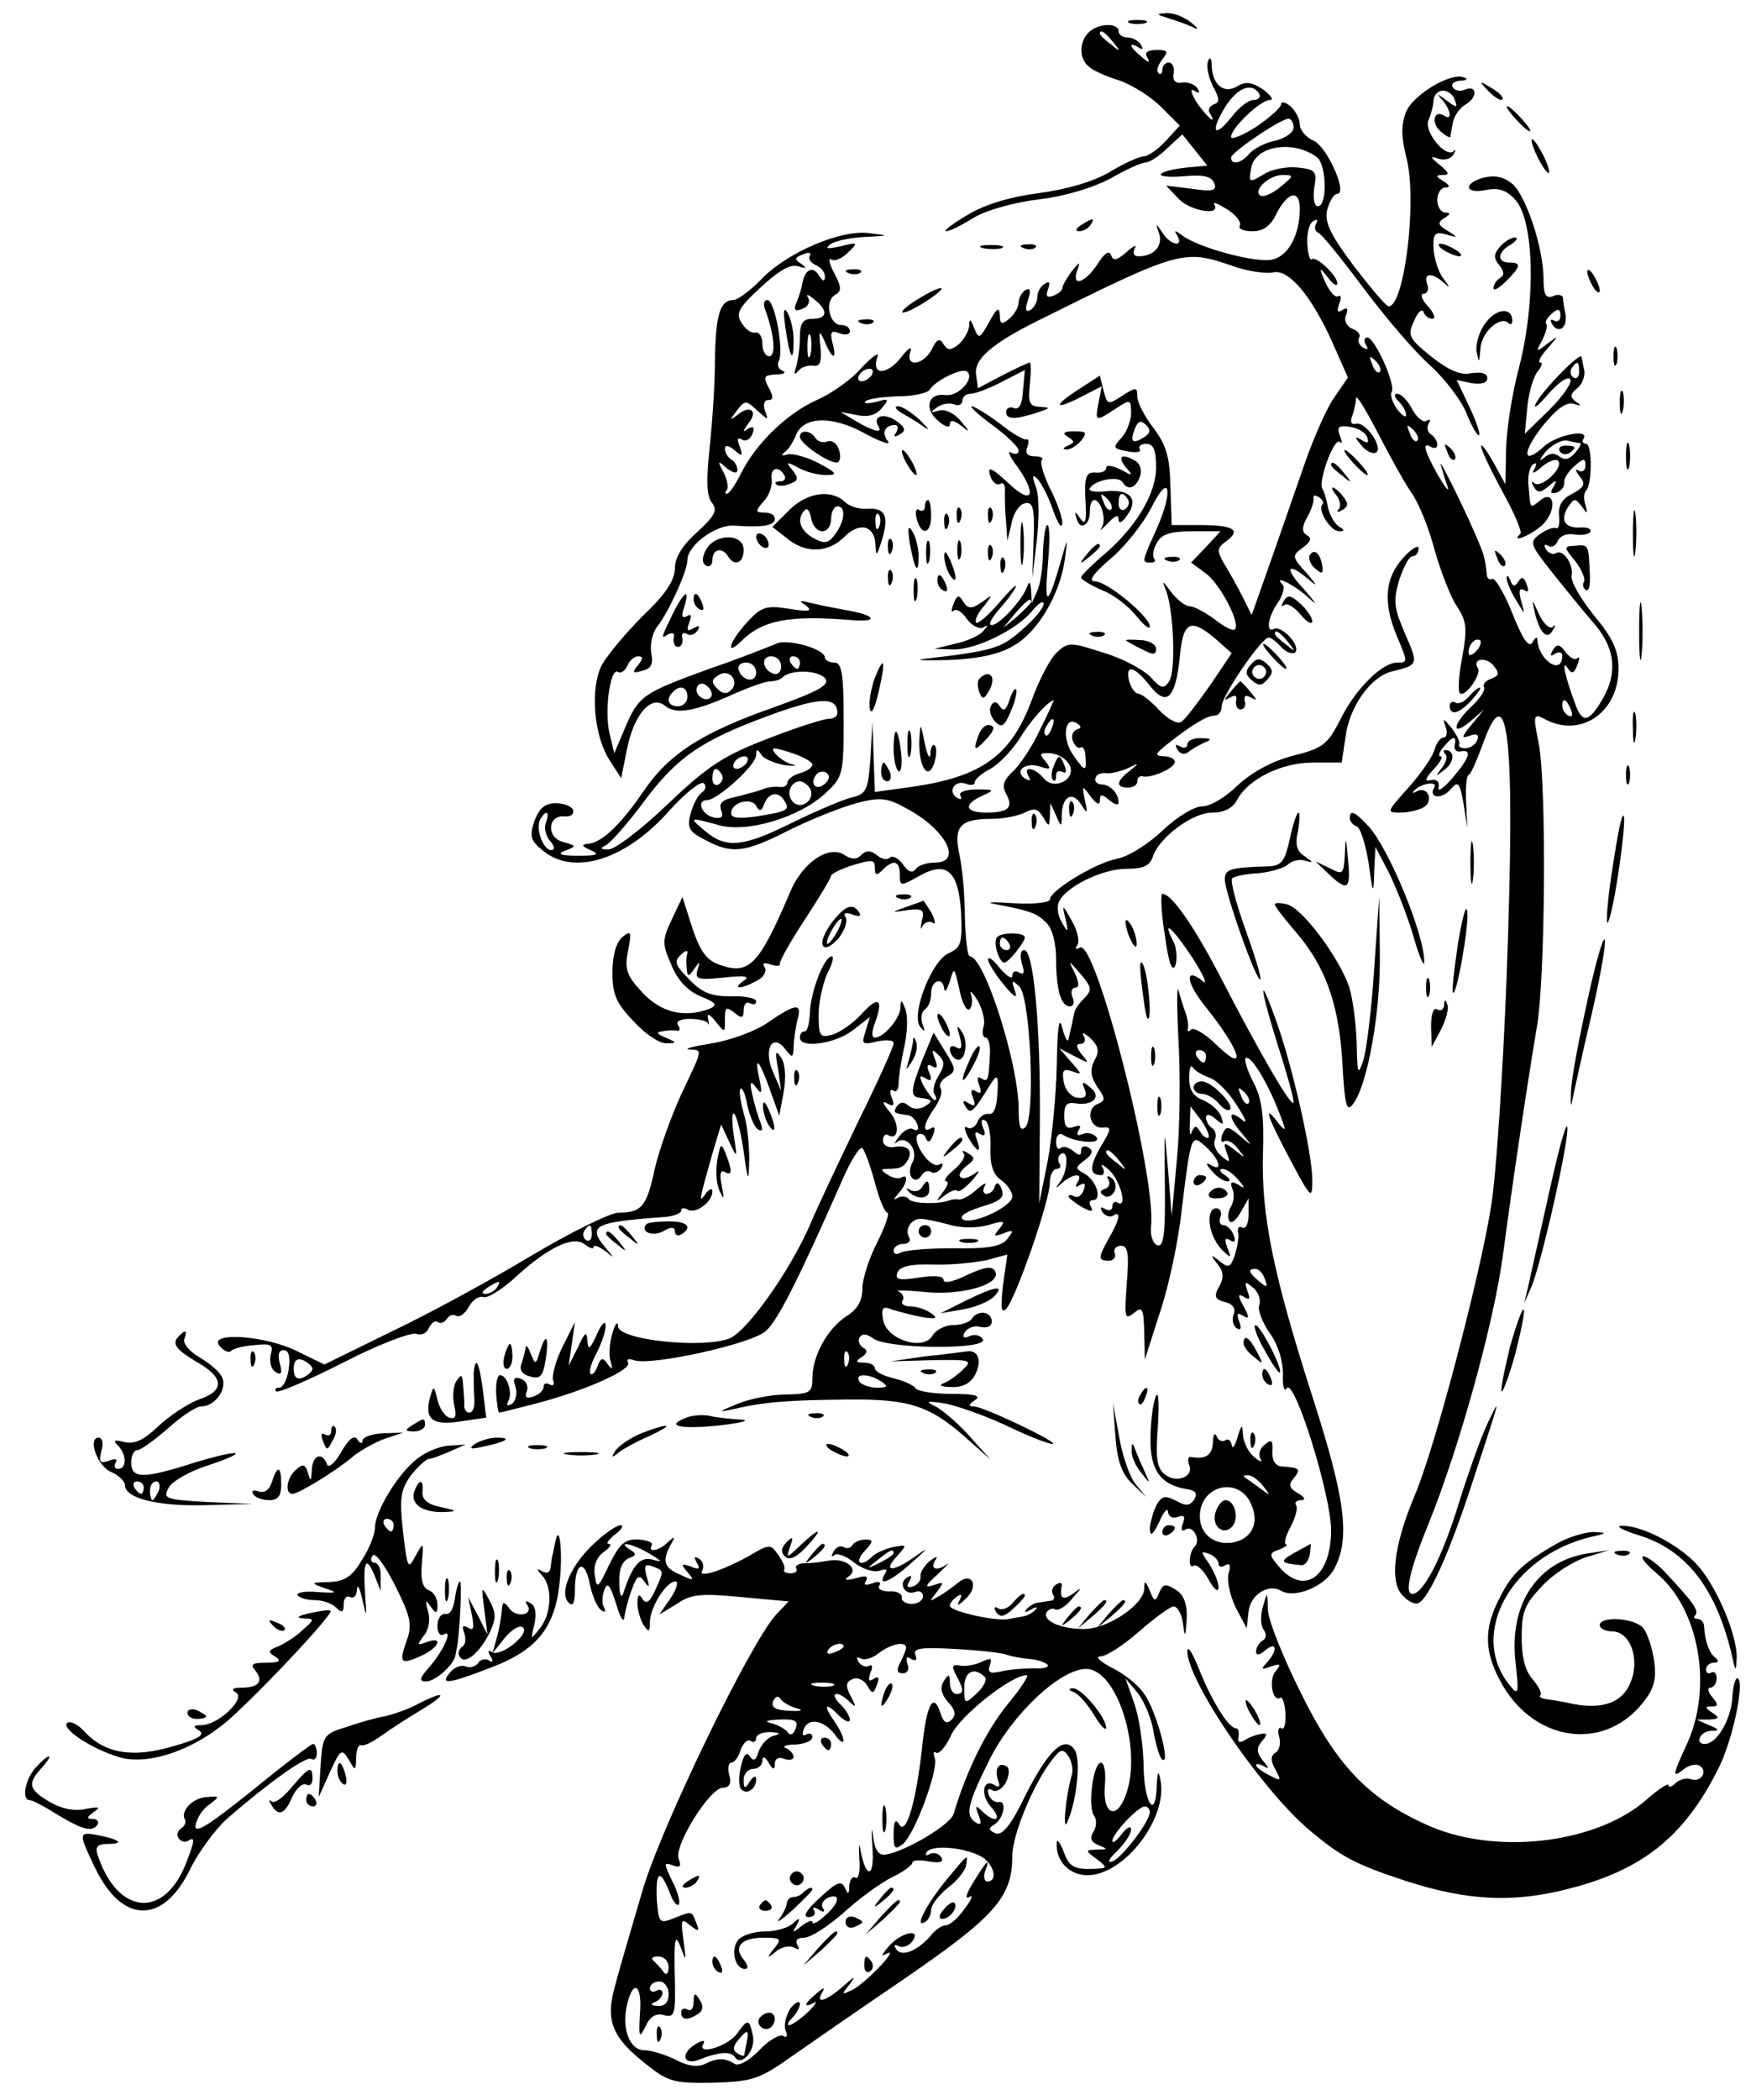
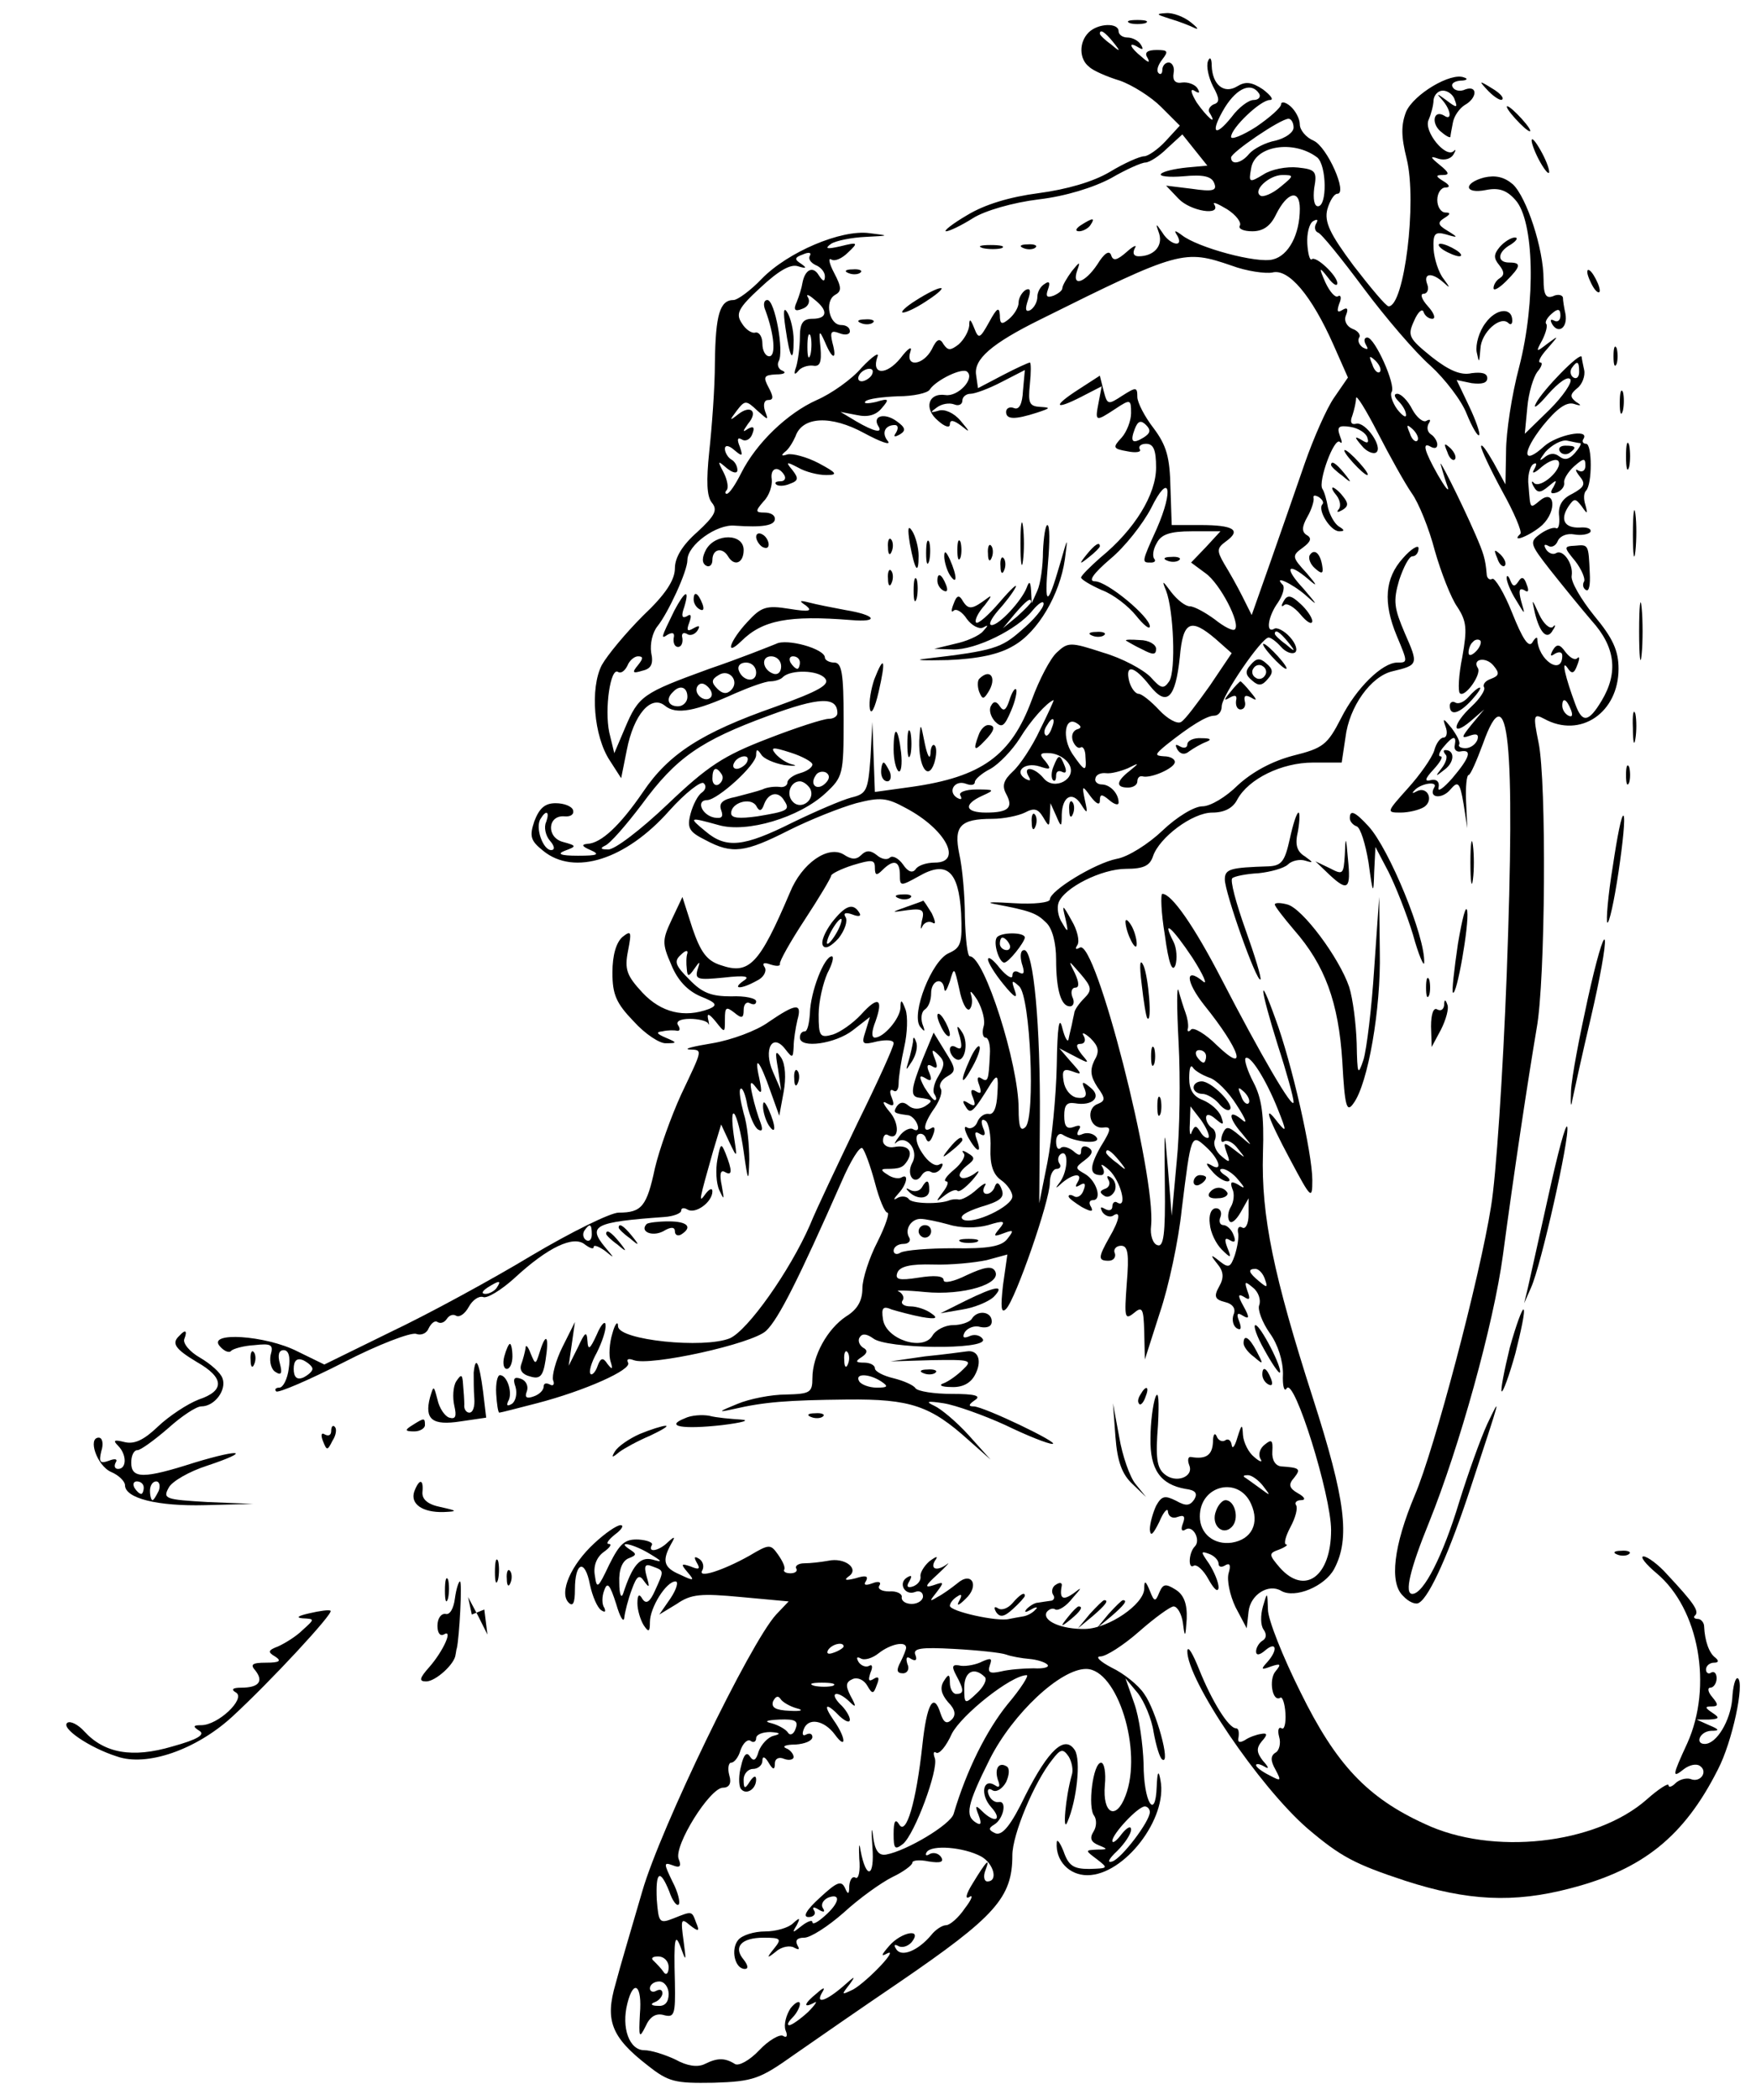
<svg xmlns="http://www.w3.org/2000/svg" version="1.0" width="374.667" height="448" viewBox="0 0 281 336">
  <path d="M187.2 3c1.4.4 3.2 1.1 4 1.5.7.3.4-.1-.6-.9-1.1-.9-2.9-1.6-4-1.5-1.7.1-1.6.2.6.9zm-6.4.7c.6.2 1.8.2 2.5 0 .6-.3.1-.5-1.3-.5-1.4 0-1.9.2-1.2.5zm-6.6 1.5c-1.6 1.6-1.5 4.3.1 5.5.6.6 2.9 1.6 4.9 2.2 2 .7 5 2.6 6.6 4.2l3 3-2.3 2.5c-1.2 1.3-2.8 2.4-3.4 2.4-.7 0-3.2 1.1-5.5 2.5-2.7 1.6-6.9 2.8-11.4 3.4-4.6.6-8.6 1.8-11.4 3.5-2.4 1.4-3.9 2.6-3.4 2.6s2.4-.9 4.3-2.1c1.9-1.2 6.4-2.5 10.5-3 4.3-.5 8.8-1.9 11.6-3.4 2.4-1.4 4.9-2.5 5.5-2.5.6 0 2.2-1 3.5-2.3l2.4-2.2 2 2.5 2 2.5-3.3.3c-1.9.2-3.7.6-4.1 1-.4.4 1.2.6 3.6.4 3.1-.3 4.5 0 4.9 1.1.5 1.2-.2 1.4-3.6.9l-4.1-.5 2 2.1c1.9 2 6.9 2.8 5.7.9-.3-.5.6-.1 2.1.8 1.4.9 2.3 2.1 2 2.6-.3.5.6.9 2 .9 1.7 0 2.9-.8 3.8-2.7 1.8-3.6 3.8-4.1 3.8-.9 0 4.1-1.8 7.5-4.3 8.1-2.5.7-12.1-1.9-14.6-3.9-1.1-.8-1.3-.8-.7.1 1.1 2-1.2 1.5-2.4-.5-1.1-1.6-1.1-1.5-.5.2.6 2-.9 3.6-3.3 3.6-.8 0-1-.5-.6-1.3.4-.6-.2-.4-1.3.6-1.6 1.4-2.2 1.5-2.5.5-.3-.8-1.1-.3-2.2 1.5-2 3-4.2 3.7-3.2.9.5-1.4.4-1.4-.9.2-.8 1.1-1.5 2.3-1.5 2.7 0 .4-.7.9-1.4 1.2-1.1.4-1.3.1-.9-1s.2-1.4-.5-.9c-.7.4-1.2 1.3-1.2 2.1s-.5 1.7-1.1 2.1c-.8.4-.9-.1-.4-1.6s.4-2-.4-1.6c-.6.4-1.1 1.3-1.1 2 0 .8-.7 1.9-1.5 2.6-1.2 1-1.5.9-1.5-.6-.1-1.4-.5-1.1-1.7 1.1-1.5 2.7-1.7 2.8-2.4 1-.6-1.5-.8-1.6-.8-.4-.1.9-.8 2.2-1.7 3-1.3 1-1.7 1-2.4 0-.6-1.1-1.1-.9-1.9.8-1.4 2.6-4.3 2.9-3.4.3.3-.9-.4-.5-1.6 1.1-2.3 2.8-4.7 2.7-3.7-.2.4-.9-.8-.1-2.5 1.7-1.6 1.9-4.9 4.2-7.2 5.2-4.7 2.1-9.7 6.9-12.1 11.7-.9 1.8-1.9 3.3-2.3 3.3-.3 0-.3-.3 0-.6.3-.4.1-1.6-.5-2.8-1-1.9-1-2 .5-.7 1 .8 1.7.9 1.7.3 0-.6-.4-1.4-1-1.7-.5-.3-1-1.1-1-1.7 0-.6.6-.6 1.5.2 1.3 1.1 1.4 1 .9-.5-.5-1.2-.4-1.6.3-1.2.6.4 1.4 0 1.7-.9.4-1 .2-1.3-.7-.8-.9.6-.9.5 0-.8 1.7-2 .4-3.1-1.6-1.5-1.4 1.1-1.4 1-.2-.6 1.3-1.7 1.5-1.7 3.3 0 1.8 1.6 1.8 1.6 1.2 0-.3-1-.1-1.7.5-1.7.9 0 .9-.5.1-2-.9-1.7-.8-2 1.2-2.1 1.3 0 1.7-.3 1-.6-.6-.2-.9-.9-.6-1.5.9-1.5-.6-9.8-1.8-9.8-.6 0-.7.8-.3 1.7 1.4 3.8 1.7 7.3.6 7.3-.6 0-1.1-.9-1.1-2s-.5-1.9-1.1-1.8c-.6.2-1.6-.5-2.2-1.5-1-1.5-.6-2.4 3-5.7 2.9-2.7 4.8-3.8 6-3.4 1.3.4 1.5.3.5-.4-1.1-.7-1.1-1 .3-1.5.9-.4 1.4-.3 1.1.2-.3.5.1 1.1.9 1.5.8.3 1.5 1.1 1.5 1.8 0 .9-.3.9-1-.2-.9-1.5-2.2-.9-2.6 1.3-.1.7-.5 2-.9 3-.6 1.3-.3 1.6.9 1.1.9-.3 1.3-1.1.9-1.8-.4-.6.1-.5 1 .3 2.3 1.8 2.1 3.1-.3 3.1-1.5 0-2 .7-2 2.9 0 1.6-.3 3.8-.6 4.8-.4 1.1-.3 1.4.3.7.4-.6 1.5-1 2.4-.9 1.1.2 1.4-.5 1.2-2.9-.3-2.8-.2-2.9.7-.9 1.2 2.9 2 3 1.2.1-.4-1.7-.2-2 1.1-1.5 1 .4 1.7.2 1.7-.3 0-.6-.6-1-1.4-1-1.9 0-2.7-3.8-1-4.8 1.1-.6 1.1-1.2-.1-3.5-.8-1.5-1-2.5-.5-2.2.6.4 1.8-.2 2.7-1.1 1.7-1.6 1.6-1.7-1.2-1-2.2.5-2.6.4-1.5-.4.8-.5 3.3-1 5.5-1.1 3.9-.2 3.9-.2.6-.6-4.5-.6-13 3-17.2 7.3-1.8 1.9-3.9 3.4-4.5 3.4-2.2 0-2.9 2.3-3 10 0 4.1-.5 10.5-.9 14.2-.5 4.8-.4 7.2.4 8.2 1 1.2.5 2.1-2.3 4.7-2.4 2.1-3.6 4.1-3.6 5.8 0 1.9-1.5 4.2-5.1 7.6-2.8 2.8-5.7 6.3-6.6 7.9-1.9 3.7-1.3 11.4 1.3 15.3l1.8 2.8.9-4.5c1.1-5.7 3.9-8.9 6.1-7.1 1.8 1.5 4.9.9 11.3-2 2.3-1 4.8-1.9 5.6-1.9.7 0 1.7-.3 2-.7 1.3-1.2 5.6-1.1 6.7.2.9 1-.8 2-8 4.6-11.7 4.1-17 7.5-21.1 13.6-3.7 5.4-6.7 8.2-8.9 8.3-1 .1-.9.4.5 1 1.6.7 1.1.9-2 .9-2.9 0-3.4-.3-2.1-.8 1.9-.7 1.9-.8-.3-1.4-2.7-.7-2.5-4.3.2-4.1 1 .1 1.6-.3 1.4-1-.2-.6-1.4-1.1-2.8-1.1-1.7 0-2.6.8-3.4 2.9-.8 2.4-.6 3.1 1.4 4.7 5 4.1 13.3 1.4 20.2-6.4 2.6-2.9 5.1-4.8 5.5-4.4.5.4.3 1.1-.3 1.5-.6.4-1.4 1.9-1.8 3.4-.6 2.3-.2 2.9 2.4 4.2 4.3 2.3 6.3 2 13.4-1.6 3.4-1.7 8.2-3.6 10.7-4.3 3.9-1 4.9-.9 8 .8 6.4 3.4 9.1 8.7 4.6 8.7-1.4 0-2.8.5-3.1 1.1-.5.6-1.2.4-2-.8-.7-1-1.7-1.5-2.1-1.1-.4.4-1.3.3-2.1-.4-1-.8-1.7-.8-2.5 0s-1.6.7-2.8-.1c-2.5-1.5-6.7 1.4-8.6 6.1-4.9 11.5-6.5 13.2-11.1 11.6-2.2-.7-3.2-2.1-4.5-5.9l-1.6-5-1.7 3.6c-1.5 3.2-1.6 3.8-.1 7.2 1 2.5 2.6 4.2 4.7 5.1 2.5 1 2.8 1.4 1.4 2-4 1.5-7.7.6-10.7-2.6-2.5-2.7-2.9-3.7-2.3-6.7.6-3.1.5-3.3-.9-2.2-1 .9-1.6 2.9-1.6 5.7 0 3.5.6 4.9 3.4 7.8 1.8 2 4.2 3.6 5.2 3.5 1.8 0 1.8-.1-.1-.9-1.4-.6-1.6-.9-.5-1 .8-.2 1.9-.2 2.3-.1.5.1.6-.3.2-.9-.4-.6.4-1 1.9-1 1.3 0 2.6.3 2.9.7.2.5.2.1 0-.7-.2-1 .2-.8 1.2.4 1.5 1.9 1.5 1.9 1.5-.3 0-2 .2-2.1 1.5-1.1 1.2 1 1.5.9 1.5-.4 0-1 .5-1.4 1-1.1.6.3 1 .2 1-.3s-1.8-.9-4-.8c-3.1 0-4.6-.5-6.7-2.7-2.2-2.2-2.5-2.9-1.4-3.9.7-.7 1.2-.9 1.1-.3-.2.5-.2 1.7-.1 2.5.1 1.3.3 1.3 1.2 0 .9-1.3 1-1.3.5.2-.4 1.5.1 1.6 4.2 1.2 3.5-.4 4.3-.2 3.2.5-2 1.4-.4 1.4 2.1 0 1.1-.5 1.6-1.5 1.3-2.1-.5-.7-.2-.9.9-.5.9.3 1.6.3 1.5-.1-.1-.4 1.7-3.6 4-7.1 2.3-3.5 4.2-6.7 4.2-7 0-.3 1.6-1.1 3.5-1.7 3-.9 3.5-.9 3.5.4s.3 1.3 1.2.4c1.8-1.8 2.8-1.5 2.8.8 0 1.8.1 1.8 3 .2 4.5-2.6 6.4-.9 6.8 5.9.2 4.8 0 5.5-2 6.4-2.7 1.2-6 9.6-4.6 11.7.8 1 .9.9.4-.4-.3-1-.1-2 .4-2.3.6-.4 1-1.5 1-2.6 0-2.1 1.9-2.7 2.1-.7.1.7.4.2.9-1.2.7-2.4.7-2.3 1.5 1.2.4 2.1 1.1 3.5 1.6 3.3.4-.3.6-1.3.3-2.3-.3-.9.1-.6 1 .8.8 1.4 1.3 3.3 1 4.2-.3 1-.1 1.8.3 1.8.5 0 .8 1.2.7 2.7-.2 4.2-.3 4.5-1.4 3.8-.6-.4-.7.1-.3 1.1.4 1.2.3 1.5-.5 1s-1-.1-.5 1c.5 1.3.3 1.5-.7.9-.9-.6-1.1-.4-.5.5.8 1.4 1.2 1 4.1-3.7 1-1.5 1.2-1.3 1 1.7-.1 2.2-.6 3.4-1.4 3.2-.7-.1-1.5.5-1.8 1.3-.3.8-1.1 1.2-1.6.9-.6-.4-.5.3.1 1.5 1.4 2.5 2.3 2.8 1.4.4-.4-1.1-.3-1.4.5-.9.8.5 1 .1.5-1-.4-1.1-.2-1.5.4-1.1.5.3.9 2.3.8 4.4-.1 2.6.4 4.2 1.7 5.1 1 .7 1.8 1.9 1.8 2.6 0 1.6-6.3 4.6-7.9 3.7-.7-.5.4-1.2 2.8-2 3.1-.9 3.9-1.5 3.4-2.8-.4-1.1-.8-1.3-1.1-.5-.2.7-.8 1.2-1.3 1.2-.6 0-.7-.6-.3-1.3.4-.6-.2-.4-1.3.6s-2.4 1.7-2.9 1.6c-.5-.1-1.1 0-1.4.1-1.6.7-6.2.6-6.6-.2-.3-.4-1.1-.5-1.7-.2-.8.5-.8.3.1-.7 1.3-1.4 1.7-3.3.4-2.5-.4.2-1.4.1-2.2-.5-1-.6-1.1-.9-.2-.9 2.2 0 2.7-.2 3.4-1.3 1-1.6 0-2.6-2.1-2.2-1 .2-1.8-.3-1.8-1 0-.8.4-1.2.8-.9 1.8 1 1.9-1.9.2-3.8-1-1.2-1.2-1.8-.4-1.3 1.1.6 1.3.4.8-.9-.4-.9-.3-1.5.3-1.1.5.3.8-.3.8-1.2 0-1 .4-3.6.9-5.8.5-2.2.6-4.9.2-6-.6-1.6-.8-1.7-.8-.3-.1 1.8-2.7 4.8-4.1 4.8-.6 0-.5-1.1.1-2.6 1.3-3.7.4-4.1-2.3-1.1-1.3 1.4-3.3 2.8-4.5 3.2-2.1.6-2.3.3-2.3-3.2 0-2.1.7-5 1.4-6.6.8-1.5 1.1-2.7.7-2.7-1.2 0-3.4 5.6-3.5 9.1-.1 1.6-.4 2.9-.8 2.9-.5 0-.8.4-.8 1 0 1.8 5.7 1 8.5-1.2l2.7-2.1-.7 2.3c-.7 2.1-.5 2.2 1.9 1.6 1.5-.3 2.6-.2 2.6.3 0 .6-2.6 6.3-5.8 12.8-3.1 6.5-6.6 13.8-7.6 16.3-3.2 7.3-9.9 16.8-12.8 18.1-4.2 1.7-17.8.3-17.9-1.9 0-1-.5-.4-.9 1.1-.5 1.6-.6 3.6-.3 4.5.4 1.3.3 1.4-.5.4-.7-1.1-1.1-1-1.6.4-.3.9-.9 1.5-1.1 1.2-.3-.3.1-1.8 1-3.4.8-1.6 1.5-3.6 1.4-4.4 0-.8-.7-.2-1.4 1.5-1.1 2.4-1.4 2.6-1.5 1-.1-1.6-.4-1.4-1.5 1l-1.5 3 .5-3.5.5-3.5-2 4c-1.1 2.2-1.7 4.6-1.5 5.3.3.7 0 1-.5.7-.6-.3-1-.2-1 .3 0 .6-.7 1.3-1.6 1.6-1.1.4-1.5.2-1.1-.8.3-.8-.1-1.7-.9-2-1.1-.4-1.4-.1-.9 1.3.3 1.1 0 2.3-.6 2.7-.7.4-.9.3-.6-.4.8-1.2-.1-4.2-1.3-4.2-.4 0-.7 1.3-.6 3 .1 1.6.3 3 .5 3s2.9-.7 6-1.5c7.7-2 15.3-5.4 14.6-6.5-.3-.6.1-.7.9-.4 2.6 1 19-2.6 21.2-4.7 2-1.9 5.2-8.3 12-23.7 1.5-3.5 3-5.9 3.4-5.5.4.4 1.3 2.9 2 5.5.7 2.7 1.6 4.8 2 4.8.4 0-.3 2.1-1.6 4.7-1.3 2.5-2.4 5.9-2.4 7.4 0 2-.8 3.4-2.6 4.5-3 2-5.4 6.3-5.4 9.9 0 2.3-.4 2.5-4.2 2.6-2.4 0-5.9.7-7.8 1.5-3.2 1.3-3.2 1.4-.5.8 4.8-1.1 8.4-1.4 18.1-1.5 10.1-.1 13.3 1 19.4 6.5l3.5 3.1-3.5-3.9c-1.9-2.1-4.4-4.2-5.5-4.7-1.5-.7-1.1-.8 1.5-.4 1.9.3 6.4 1.9 9.9 3.5 3.5 1.7 6.8 3 7.5 3 1.5 0-11-6-12.6-6-.9 0-.8-.3.2-1 1.1-.7 0-1-3.7-1-2.8 0-5.4-.4-5.8-.9-.3-.5-1.9-1.2-3.5-1.6-1.7-.4-3-1.1-3-1.6s-.8-.9-1.7-.9c-1.4 0-1.5-.2-.4-.9.9-.6 1-1.1.2-1.5-.6-.4-.9-1.2-.5-1.7.4-.6 1.1-.5 2.1.2 2 1.7 18.2 1.9 17.6.2-.3-.6-1.2-.9-2-.6-1.1.5-1.4.3-.9-.6.5-.7 1.6-1.1 2.5-.8 1.1.2 1.8-.1 1.8-.9 0-1.6-2.3-1.9-3.2-.4-.3.5-1.7 1-3 1s-2.8.8-3.3 1.7c-1.5 2.5-7.4.6-7.9-2.6-.3-1.9 0-2.2 1.4-1.6 1 .3 3.2.9 4.8 1.2 2.3.4 2.7.2 1.5-.6-.8-.6-2.3-1.1-3.3-1.1s-1.6-.4-1.3-.9c.4-.5 0-1.2-.6-1.5-.7-.2 1.2-.2 4.2.1 6.1.6 12.5-1.3 11.2-3.4-.5-.8-1.7-.6-4.5.7-2 1-3.7 1.4-3.7.8 0-.7-1.5-.8-4-.4-3.2.5-3.8.3-3.4-.8.4-1 2.1-1.4 5.7-1.3 2.9.1 6.7-.3 8.6-.7l3.3-.9-.7 4.9c-.4 3.6-.3 4.6.5 3.8 1.5-1.5 7-17.3 7-20.2 0-1.2.5-2.2 1.1-2.2.5 0 .8-.4.4-.9-.3-.5-.2-1.2.3-1.5 1.2-.7 1.1 2.6-.1 4.4-.9 1.2-.9 1.3.3.2 1.8-1.5 3.4-1.6 2.4 0-.4.7-.3.8.4.4.8-.5 1-.2.6.8-.3.9-1 1.3-1.5 1-.5-.3-.9-.3-.9 0s1 1 2.1 1.7c1.5.8 1.9.8 1.5 0-.4-.6-.3-1.1.3-1.1 1.5 0 .6-3.1-1.3-4.2-1.6-.9-1.6-1 0-2.2 1.2-.9 1.4-1.5.6-2-.7-.4-1.2-.2-1.2.5 0 .8-.3.9-1.3 0-.8-.6-1.7-.8-2-.4-.4.3-.7-.1-.7-1.1 0-.9.5-1.4 1-1.1 2 1.3 6.2 1.6 5.5.5-.4-.6-1.4-.9-2.2-.6-.9.4-1.1.2-.7-.6.5-.7.2-.9-.8-.5-1.1.4-1.5-.1-1.5-1.8s.4-2.2 1.7-2c2.8.5 4.4-1 2.5-2.5-1.3-1.1-1.5-1-.9.3.4 1.1 0 1.5-1.3 1.3-1-.2-1.9-1.3-2.1-2.6-.3-1.8 0-2.1 1.4-1.6 1.6.6 1.6.5-.2-1.5l-1.9-2.2 2.5 1.3c2.3 1.2 2.4 1.2 1.1-.3-.9-1.2-1-1.7-.2-1.7.7 0 .9-.6.5-1.3-.4-.6.1-.5 1.1.4 1.3 1.3 1.5 2.1.6 3.6-.7 1.5-.6 2.5.5 4.2 1.3 1.8 1.3 2.2.1 2.7-2 .7-1.4 3.9.7 3.8 1.5-.2 1.5.2-.3 3.1-1.8 3.2-1.8 4.5.1 4.5.5 0 .6-.6.2-1.3-.4-.6.1-.4 1.1.5 1.8 1.7 3 6.2 1.3 5.2-.4-.3-.8 0-.8.6s-.5.8-1.2.4-.8-.3-.4.5c.4.6 1.2.9 1.7.6 1.3-.9 1.1.6-.6 3.5-1.8 3.2-1.8 3.7-.1 3.7.8 0 1.2-.6 1-1.2-.3-.6.2-1.2 1-1.2 1.1 0 1.3 1.3.9 6.1-.4 5.4-.3 5.8 1.1 4.7 1.4-1.2 1.6-.8 1.7 3l.1 4.4 2.4-7.5c1.4-4.1 3-11.6 3.5-16.5 1.5-12.1 1.5-12.2 3.9-10 2.2 2 2.7 4.1.8 2.9-.9-.5-.9-.2.1.9.7.9 1.9 1.7 2.5 1.7.6 0 .4-.5-.4-1s-1-1-.4-1 1.8.8 2.5 1.7c1.2 1.4 1.2 1.6 0 .8-1.1-.6-1.3-.4-.9.7.4.8.2 2.1-.2 2.8-.5.8-.6 1.8-.3 2.3.3.6 1.1-.1 1.8-1.3l1.3-2.3v2.6c0 1.5-.5 2.4-1 2.1-.5-.3-.8 0-.7.7.2.8-.1 2.4-.5 3.7-.7 2-1 2.1-2.4 1-1.5-1.2-1.6-1.1-.4.4 1 1.2 1.1 2.2.3 3.6-.9 1.6-.7 2.1.9 2.5 1.3.3 1.8 1.1 1.4 2-.3.8-.1 1.8.5 2.2.7.4.8 0 .4-1.1-.5-1.2-.3-1.5.6-.9 1 .6 1.1.3.1-1.5s-.9-2.1.1-1.5c.9.6 1 .3.5-1-.5-1.5-.4-1.6.9-.5.9.7 1.3 2 1 2.8-.3.7.5 2.8 1.7 4.5 1.3 1.8 2.1 4.4 2.1 6.5-.1 1.9.2 3 .6 2.3 1.2-1.8 7.1 17.1 7.1 22.7 0 7.4-4.2 10.5-8.2 6-1.8-2.1-1.8-2.3-.1-2.9 1-.4 1.5-.8 1.1-.8-.4-.1-.1-1.3.7-2.8.8-1.5 1.2-3 .9-3.5-.3-.4.1-.8.8-.8.8 0 .6-.5-.5-1.1-1.4-.8-1.6-1.4-.6-2.5 1.1-1.4.9-1.6-2.1-1.8-.9-.1-1.5-1-1.4-2.4.1-1.8-.1-2-1.2-1.1-.8.6-1.1 1.6-.7 2.3.4.6-.1.5-1-.3-.9-.7-1.7-2.3-1.8-3.5-.1-1.9-.2-1.8-.9.4-.4 1.4-.8 1.9-.9 1.2-.1-.7-.5-1.1-1-.8-.5.4-1.2 0-1.4-.6-.3-.7-.6-.3-.6.9-.1 2.1-1.1 2.8-3.5 2.4-.5-.1-.6.5-.3 1.3.8 1.9-2.2 3-4 1.4-1.2-1-1.4-2.7-1-7.8.2-3.8.1-5.7-.4-4.5-.4 1.1-.8 4.1-.8 6.6-.1 5 1.6 7.4 5.6 8.1 1.6.2 2 .7 1.4 1.7-.7 1-1.3 1.1-2.9.2-1.8-.9-2.3-.8-3.2.8-.5 1.1-1 2.8-1 3.8.1 1.2.5.8 1.5-1.2.7-1.7 1.4-2.4 1.4-1.6.1.7.7 1.1 1.5.8 1.1-.4 1.3-.1.9 1-.4 1-.2 1.4.4 1 1.2-.8 2.5 1.7 1.5 2.7-1 1-1.1 3.7-.2 3.1.5-.3 1.6.7 2.4 2.2.9 1.6 1.5 2.1 1.6 1.3 0-.9-.7-2.5-1.5-3.8-1.4-2-1.4-2.1 0-1.6.8.3 1.5 1 1.5 1.6 0 .5.5.6 1.1.2.7-.4.9 0 .5 1.3-.3 1.1.2 3.5 1.1 5.4l1.8 3.4.3-2.7c.3-2.7 3.2-4.5 5.2-3.3 2.2 1.3 7-.7 8.5-3.5 2.6-4.9 1.8-11.1-3.4-27.3-6.3-19.6-8.3-29.2-8-39.2.2-6.1-.2-8.8-1.5-11.3-1-1.9-1.5-3.6-1.3-3.9.7-.7 3.3 3.4 5.2 8.2 1.4 3.5 1.4 3.8 0 2.1-2.4-3.2-1.8-1.1 2 6 3.3 6.2 3.5 6.4 3.5 3.2 0-4.3-3.3-18.8-5.9-25.8-2.8-7.8-2.5-5 .4 4.3 1.4 4.3 2.5 8.3 2.5 9 0 1.5-5.3-7.6-11.6-19.8-4.3-8.3-7.9-13.5-9.4-13.5-.3 0-.2 3 .4 6.6.6 4.5 1.2 6.1 1.7 4.8.3-1 .2-2.7-.3-3.7-2-3.9-.2-2.3 3 2.5 1.8 2.8 2.5 4.5 1.7 3.8-2.9-2.4-2.8 0 .2 3.8 5.8 7.2 7.1 11.3 2 6.4-1.8-1.8-3.7-2.9-4.1-2.5-.4.5-.7.3-.5-.2.1-.6-.1-1.7-.4-2.5-.3-.8-.8-2.4-1.1-3.5-.3-1.1-.3 2.6 0 8.3.3 5.7.2 14.2-.3 19l-.8 8.7-.6-7.5c-.6-7.1-.6-7-.5 2.6.1 7.9-.2 10-1.2 9.6-.7-.2-1.2-1.6-1-3.1.8-8.1-8.9-46-11.4-44.5-.7.4-.8.2-.4-.4.4-.6 0-2.4-.9-3.9-1.5-2.7-1.6-2.7-1-.3.5 2.2.4 2.3-.5.7-.7-1-.9-2.5-.6-3.3.9-2.4 6.9-5.4 10.8-5.4 2.8 0 3.8-.5 4.3-2 1-3 6.3-7 9.5-7 1.9 0 3.3-.7 4-2.1 1.8-3.3 7.1-5.9 12.1-5.9h4.6l.6-4c.6-5 4.1-9.8 7.5-10.6 4.2-1 4.2-1.1 2-6.1-1.7-4-1.9-5.1-.9-8.5.7-2.1 1.6-3.8 2.1-3.8.6 0 1-.6 1-1.3 0-.6-1.2.1-2.5 1.6-2.9 3.2-3.2 7.1-1 12.4 1.8 4.3 1.8 4.3.1 4.3-2.4 0-6.6 4.1-9 8.9-2.2 4.3-2.9 4.8-7.7 6-3.4.9-6.5 2.6-8.8 4.7-1.9 1.9-4.4 3.4-5.7 3.4-1.3 0-4.1 1.7-6.4 3.9-2.2 2.1-5.5 4.2-7.3 4.5-3.5.7-10.7 5.1-10.7 6.5 0 .5-2.6.8-5.7.6-3.2-.2-4.7-.2-3.3.1 5.9 1.1 6.9 1.5 8.4 3 1 .9 1.6 3.3 1.6 5.9 0 4.9.8 7.5 2.2 7.5.6 0 .8-.7.4-1.5-.3-.8-.1-1.5.5-1.5s.6-.8-.1-2.3c-1.1-2.2-1.1-2.2.9.1 1.8 2.1 1.9 2.6.6 3.9-.8.8-1.6 1.9-1.6 2.4-.1.5-.3 1.3-.4 1.9-.1.5-.4 1.6-.5 2.2-.1.7-.6-.1-1-1.7-.5-2.1-.8-.4-.9 6-.1 4.9-.8 11.9-1.5 15.5l-1.3 6.5.1-13.5c.1-14.9-1-27-2.5-27-.6 0-.7.9-.4 2.1.5 1.5.4 1.9-.4 1.5-.6-.4-1.1-.2-1.1.5 0 .6-.9.1-2-1.2-1-1.3-1.9-2-1.9-1.4 0 .5 1.1 2.3 2.5 4 1.7 2.1 2.3 2.4 1.8 1-.6-1.7-.5-1.8.7-.7 1.8 1.7 2.6 20.9 1 22.5-.8.8-1.1 0-1.1-2.9 0-7.2-5.5-24.4-7.8-24.4-.4 0-.7-2.8-.8-6.3 0-3.4-.4-7.9-.9-10.1-.9-4.4.1-5.6 5.3-5.6 1.8 0 4.2-.5 5.2-1 1.5-.8 2.1-.6 2.9.7 1 1.7 1 1.6 1.1-.2l.1-2 .9 2c.8 1.9.9 1.9.9-.2.1-2.9 1.7-3.8 3.1-1.6 1 1.6 1.1 1.5.6-.7-.5-2.4-.4-2.4.9-.6.9 1.2 1.5 1.5 1.5.7 0-1.1.3-1.1 1.5-.1.8.7 1.5.9 1.5.4 0-1.5-1.4-2.9-2.7-2.9-.7 0-1.2-.5-1-1 .1-.6.9-.9 1.7-.8.8.1 2.3-.3 3.5-.8 1.8-.9 1.9-.9.3.4-2.2 1.7-2.3 2.7-.3 2.7.8 0 1.5-.4 1.5-1 0-.5.3-.9.8-.8 1.3.4 5.2-1.3 5.2-2.3 0-.5-.8-.9-1.7-.9-1.6-.1-1.5-.3.3-1.8 3.9-3.1 6.5-4.7 7.7-4.7.7 0 1.2-.7 1.2-1.5 0-1.7 6.4-11 7.5-11 .4 0 1.3.7 2 1.5s1.7 1.2 2.2.9c.5-.3.2-1.4-.8-2.5-.9-1-2.1-1.6-2.5-1.3-1.4.8-1-2 .6-4.2.8-1.2 1.1-2.4.8-2.8-1.7-1.7 1.4-.3 3.6 1.6 2.1 1.9 2 1.7-.3-1-3.2-3.4-2.6-4.4.8-1.5 1.5 1.3 1.4 1-.3-1-2.4-2.6-2.4-2.8-.6-4.1 1.2-.9 1.5-1.5.6-2-.8-.5-.8-1.3.1-2.9.7-1.2 1.1-2.6 1-3-.1-.5.2-.5.8-.2.6.4.9.9.6 1.2-.8.9 1.3 4.3 2.7 4.3.9 0 .9-.2-.1-.8-.7-.5-1.4-1.8-1.7-3-.2-1.2-.6-2.6-.9-3-.7-1.2 1.9-8.3 2.8-7.5.4.4.4 0 0-1-.5-1.4-.2-1.7 1.7-1.4 1.3.2 2.5 1 2.7 1.7.3.9 0 1-.9.4-1.2-.7-1.2-.5 0 .9.7.9 1.8 1.4 2.3 1.1 1.2-.8-1.7-5-3.2-4.6-.8.2-1-.3-.6-1.3.3-.9.6-2.2.6-2.8 0-.7 1.6 1.9 3.5 5.6 1.9 3.7 4.3 8 5.4 9.6 1.1 1.5 2.8 5.7 3.7 9.2 1 3.5 2.6 7.6 3.6 9 1.5 2.3 1.6 3.5.8 8-.6 2.9-.7 5.5-.4 5.8.8.8 3.5-3 2.9-4-1-1.5 1.3-1.9 2.5-.4 1 1.2.9 1.6-.4 2.1-.9.3-1.4.9-1.1 1.4.2.4-.7 1.8-2 3-3.1 2.9-3.3 5-.2 2.4l2.2-1.9-2 2.4c-1.7 2.1-1.7 2.3-.3 1.8 1.1-.4 1.5-.2 1.2.7-.3.7-1.1 1.3-1.9 1.3-.8 0-1.2-.3-1-.6.2-.4-.4-1.5-1.2-2.6-1.3-1.6-1.5-1.7-1-.3.4 1 .2 1.8-.3 1.8s-1.2.9-1.5 2.1c-.4 1.2-2.3 3.9-4.2 6-3.4 3.8-3.5 3.9-1.2 3.9 1.3 0 3-.4 3.8-.9 1.6-1.1.5-3.4-1.2-2.5-.7.4-.8.3-.4-.1 1-1.2 3.9-1.6 3.2-.5-1 1.7 1.3 1.9 2.6.3 1.2-1.4 1.5-1.2 2.1 2.3l.6 3.9-.2-4.3c-.1-2.3.1-4.2.4-4.2.3 0 1.3-2.3 2.3-5 4.1-11.5 5.2-.6 3.8 37-.6 15.7-1.7 32.3-2.5 37-1.8 11.4-9.1 39-12.2 46.2-3.4 8.1-4.1 14-1.9 16.1.9 1 2.1 1.5 2.6 1.1 1.7-1 4.9-8.2 8.3-18.6 4.8-14.6 4.9-14.8 2.6-10-1.1 2.4-3.1 8-4.5 12.5-2.6 8.6-5.7 14.7-7.5 14.7-1.3 0-.4-3.9 2.7-11.5 4.8-11.9 10.3-31.6 11.8-42.7 1.8-13.5 4-28 5.4-36.3 1.4-7.6 1.6-39.5.3-45.7-.9-4.4-.8-4.7.9-3.8 5.8 3.2 11.9-1 11.9-8 0-2.9-.9-4.9-3.9-8.5-2.1-2.6-3.8-5.5-3.6-6.4.3-1.9-1.4-4.3-2.5-3.6-.5.3-1.2 0-1.6-.6-.4-.7-.3-.9.3-.6.6.4 1.3 0 1.6-.8.4-.8 1.5-1.2 2.6-1 1.1.2 2.3 0 2.6-.4.2-.5-.5-.8-1.7-.7-2.5.1-3.2-1.3-1.8-3.4.9-1.3 1.1-1.3 2.1 0 .9 1.3 1 1.3.6-.2-.3-.9-.3-1.9.1-2.3 1-1 1-7.5 0-7.5-.5 0-.7-.4-.4-.8 1-1.7-4.3-.6-6.3 1.2-3.5 3.2-3.6 1-.2-3.3 2.2-2.7 3.7-3.8 4.9-3.5 1.2.4 1.4.3.4-.3-1-.8-1-1.2.2-2.2.8-.6 1.3-2 1.1-2.9-.2-.9-.4-1.9-.4-2.1-.2-.9-6.3 5.4-7.3 7.4-.6 1.1.3.5 1.9-1.4 1.7-1.9 3.2-3 3.6-2.4.3.5-1.2 2.7-3.3 4.8l-4 3.9.4-4.2c.2-2.4 1-4.9 1.6-5.7.7-.8.9-1.5.5-1.5-.5 0 0-1 1.1-2.2 1.9-2.2 1.9-2.2 0-.8-1.8 1.4-1.9 1.4-.8-.6.6-1.2.9-2.4.6-2.6-.2-.3.2-1 .9-1.6 1-.9 1.4-.8 1.4.3 0 .8-.5 1.1-1 .8-.6-.3-.7-.1-.3.6 1 1.6 2.5.5 2.1-1.7-.2-.9-.4-2.1-.4-2.6-.1-.4-.8-.6-1.6-.2-1.1.4-1.5-.2-1.5-2.7 0-4.9-2.7-13.1-4.9-15.2-1.4-1.2-2.8-1.5-4.6-1.1-3.4.9-3.2 2.7.3 2 2-.4 3.3 0 4.7 1.6 3 3.3 3.3 16.2.6 26.7-1.2 4.5-2.1 10.5-2.1 13.5l-.1 5.3L239 74c-1.1-1.9-1.9-3.1-2-2.6 0 .5 1.5 3.7 3.4 7.2 1.9 3.4 3.2 6.5 2.9 6.8-1.7 1.6 1.6.3 3.5-1.4 2.4-2.3 2-5.9-.4-3.9-1.6 1.3-1.5 1.4-1.8-2.4-.2-1.5.2-3 .7-3.4.6-.4.7-.1.2.8-.5.8.1.6 1.2-.4 1.2-1 2.4-1.4 2.7-.9.7 1.2-2.8 4.4-3.9 3.5-.4-.5-.5-.2-.1.5.6 1.1 1.1 1.1 2.4 0 1.3-1.1 1.4-1.1.8.1-.6.9-.5 1.2.5.9.8-.3 1.3-1 1.2-1.6-.1-.5.6-1.7 1.6-2.6 1.5-1.3 1.8-1.4 1.8-.1 0 .8-.5 1.1-1.1.8-.6-.4-.5 0 .1.8 1.1 1.3.9 1.8-1.1 2.9-1.7.8-2.3 2-2.1 3.6.1 1.3-.1 2.1-.5 1.9-.4-.2-1.5.2-2.5.9-1.8 1.3-1.7 1.6 1.5 5.7 1.9 2.4 4.9 6.1 6.7 8.2 3.8 4.2 4.3 8.3 1.6 12.8-2.1 3.5-3.1 3.6-4.2.6-1.6-4.3-2.3-7.3-1.3-5.9.7 1.1 1.1 1 1.6-.4.4-1 .4-1.5 0-1.1-.4.4-1.2-.1-1.9-1-.9-1.3-1.4-1.3-2-.3-.5.9-.4 1.1.3.6.7-.4 1.2-.3 1.2.3 0 3.3-3.9.7-4-2.7 0-.4-.4-.1-.8.6-.6.9-1.6-.7-3.2-4.7-1.3-3.3-2.8-5.7-3.2-5.5-.4.3-.9-.1-.9-.8-.2-2.4-.5-3.3-1.8-6.3-2.4-5.5-6.2-13-5.5-11 .3 1.1.8 2.7 1.1 3.5.2.8-.5-.1-1.6-2-2.2-3.9-2.6-5.4-1.1-4.5.6.3 1 .2 1-.4 0-.5-.5-1.3-1-1.6-.6-.4-.7-1.1-.4-1.7.4-.6.3-.8-.3-.5-.5.4-1.6-.5-2.3-1.8-.7-1.4-1.8-2.5-2.4-2.5-.6 0-.5.5.2 1.2s1.2 1.6 1.2 2.2c0 .5-.6.1-1.4-.9-.8-1.1-1.2-2.4-.9-2.8.7-1.1-2.7-8.7-3.9-8.7-.5 0-.6.5-.2 1.2.4.7.3.8-.5.4-.6-.4-.9-1.1-.6-1.6.3-.4-.2-1.1-1.1-1.4-.9-.4-1.4-1.3-1-2.2.4-1 .2-1.3-.6-.8s-.9.2-.5-1c.4-.9.3-1.5-.2-1.2-.4.3-1.3-.7-2-2.2-1.1-2.5-1-2.6.4-.8.8 1.1 1.5 1.5 1.5.9 0-1.2-3.5-4.5-4.1-3.8-.3.2-.6-.9-.7-2.5-.1-1.6.3-3.2.9-3.6.7-.4.9-.3.5.4-.3.5-.2 1.2.3 1.4.5.1 3.8 4.2 7.3 8.9s8.3 10.3 10.7 12.4c2.3 2.1 5 5.6 5.8 7.7.9 2.2 1.8 3.7 2 3.4.2-.2-.5-2.3-1.6-4.6l-2-4.2 2.4.5c1.6.2 2.5 0 2.5-.8s-.9-1-2.5-.8c-1.7.4-3.6-.4-6.4-2.6-3.7-3-3.9-3.4-2.8-5.8.6-1.4 1.3-2 1.5-1.4.2.6.8 1.1 1.4 1.1.6 0 .3-.9-.7-2s-1.3-2-.7-2c.6 0 .9-.7.6-1.5-.7-1.8.7-2 2.6-.3 1.1 1 1.1.9 0-.6-.8-1-1.5-3.2-1.6-4.8-.1-2.4.2-2.8 2-2.3 2 .6 2 .5.2-.6-1.5-.9-1.6-1.3-.5-2 1-.6 1.1-.9.2-.9-.7 0-1.3-.9-1.3-2s.6-2 1.3-2c.8 0 .7-.4-.3-1-1.3-.8-1.3-1-.1-1 1.1 0 1-.4-.5-1.6-1.6-1.3-1.6-1.5-.2-1 1 .3 2 0 2.4-.7.4-.7.4-.9 0-.5-1.3 1.1-4.8-3.2-4-5 .4-.9.8-2.4.8-3.2.1-.8.7-1.5 1.5-1.5s1.7.7 1.9 1.5c.5 1.3.3 1.3-1.4 0-1.5-1.1-1.6-1.1-.6 0 1.4 1.6 1.6 3.4.3 2.5-1.7-1-2.1 1.2-.6 2.5.8.7 1.5 1.1 1.6.9 0-.2.2-1.3.4-2.3.2-1.1 1.1-2.3 1.9-2.8 2-1.1 2.1-3.2.1-2.5-.8.4-1.7.2-2-.3-.4-.6.2-1 1.2-1.1 1 0 1.3-.3.6-.5-2.1-.9-8.1 2.7-9.3 5.5-.8 2.1-.8 3.9.1 7.5 1.7 6.9-.4 23.7-2.9 23.6-.4 0-2.9-3-5.6-6.5-3.8-5.1-4.7-7-4.2-9 .4-1.4 1.1-2.5 1.6-2.5 1.7 0-1.6-7.5-3.8-8.5-1.2-.5-2.2-1.7-2.2-2.6 0-.9-.7-2.2-1.5-2.9-.8-.7-1.5-.8-1.5-.3s-1.8 2.1-4 3.6c-2.2 1.4-4 2.1-4 1.6 0-1.4 4.7-5.9 6.2-5.9.7 0 .2-.7-1.1-1.7-1.8-1.2-2.8-1.3-4.1-.5-2.1 1.3-4-.2-4.1-3.3 0-1.2-.3-1.5-.6-.7s.1 2.6.8 4c1.1 2 1.1 2.6.1 2.9-.6.3-1 .9-.6 1.4 1.3 2.2-.5.6-2.1-1.7-.9-1.5-1.1-2.3-.4-1.9.8.5 1 .4.5-.4-.4-.6-1.5-1-2.4-.9-1.1.2-1.6-.3-1.4-1.5.2-.9-.2-1.7-.8-1.7-.5 0-1 .5-1 1.2 0 .6-.3.8-.6.5-.4-.4-.1-1.3.6-2.2 1-1.3.9-1.5-.9-1.5-1.5 0-2 .4-1.5 1.2.5.9.2.9-.9-.1-1.9-1.5-2.3-2.6-.5-1.5.7.4.8.3.4-.4S181.2 6 180.4 6c-.8 0-1.4-.5-1.4-1 0-1.4-3.3-1.3-4.8.2zm3.9 1.5c1.3 1.6 1.2 1.7-.3.4-1-.7-1.8-1.5-1.8-1.7 0-.8.8-.3 2.1 1.3zm23.4 8.3c.3.5-.1 1-.9 1s-2.4 1.2-3.5 2.7c-2.8 3.5-3.5 2.5-1.1-1.5 2-3.2 4.3-4.1 5.5-2.2zm5.5 5.4c0 .8-1.3 1.7-2.9 2.1-1.6.3-3.5 1.3-4.2 2.1-1.2 1.5-2.9 1.9-2.9.6 0-.8 7.9-6.2 9.2-6.2.4 0 .8.6.8 1.4zm3.8 4.8c1.5 1.3 1.6 7.8.1 7.8-.6 0-.8-1.2-.6-2.9.5-2.7.2-3-2.6-3.3-1.8-.2-4.3.3-5.5 1.1-2.3 1.4-2.4 1.3-2-.9.5-3.7 6.8-4.7 10.6-1.8zm-5.9 4.7c-1.3 1.1-2.8 1.7-3.2 1.4-1.3-.8 1.4-3.3 3.5-3.3 1.9 0 1.9.1-.3 1.9zm-7.8 12.6c2.4.9 5.4 1.3 6.5 1.1 2.6-.7 6.3 3.7 9.8 11.6l2.3 5.2-2.2 3.2c-1.2 1.7-3.3 6.5-4.7 10.5-1.4 4.1-3.9 11.2-5.5 15.8l-3 8.5-1.5-3c-.8-1.6-2.1-3.9-2.9-5.2-1.2-2.1-1.2-2.5.3-3.6 2.5-1.8 1.2-2.6-4.1-2.6h-4.6l-.2-6c-.1-4.8-.6-6.7-2.7-9.5-1.4-1.8-2.6-4.1-2.6-5 0-1.6-.2-1.6-2.4-.2-2.3 1.5-2.4 1.5-3-.8l-.6-2.4-3.4 2.2c-4.2 2.7-3.9 3.4.4 1.2l3.3-1.7-.5 2.6c-.6 3.1-.5 3.1 2.7 1 2.4-1.6 2.5-1.5 2.5.7 0 1.2-.7 3-1.5 3.9-1.5 1.6-1.4 1.8.9 2.2 1.4.3 2.3.1 2-.3-.3-.5.2-.9 1-.9 1.2 0 1.6 1 1.6 3.8 0 4.3-3.4 9.9-8.9 14.4-1.7 1.5-3.1 2.9-3.1 3.2 0 .3 1.5 1.2 3.3 2 1.9.7 4.3 2.6 5.5 4.1 1.2 1.5 2.2 2.3 2.2 1.7 0-1.5-6.8-7.2-8.8-7.2-1.1 0-.3-1.2 2.5-3.6 2.3-1.9 5.2-5.6 6.5-8.1 2.9-5.9 3.7-3.1.9 3.3-2.5 5.5-2.4 5.4-.9 5.4.6 0 .8-.3.5-.6-.3-.4-.2-1.5.4-2.5.7-1.4 2.1-1.9 5.6-1.9h4.6l-2.3 2.5-2.4 2.5 2.3 1.7c2.3 1.6 5.7 8.1 4.7 9-.3.3-1.7-.4-3.2-1.6-1.5-1.1-3.3-2.1-4-2.1-.7 0-2-1-3-2.3-1.4-1.9-1.5-1.9-.8-.2 1.2 3.1 1.6 12.8.5 14.5-.9 1.3-1.3 1.2-3-.7-1.2-1.2-4.5-3-7.6-3.9-5.2-1.7-5.6-1.7-7.4 0-1 .9-2.8 4.3-4 7.6-3.3 8.9-8 12.3-19.3 13.9l-5.8.8-.2-5.6-.2-5.6-.3 5.7c-.4 5.3-.6 5.8-3.1 6.4-1.5.4-5.7 2.2-9.4 4-7.8 3.9-10.6 4.2-13.9 1.4-2.8-2.3-2.6-2.3 2.1-1 4.5 1.3 12.9-1.2 17.1-5.1 2.8-2.6 2.9-3 2.9-11.8 0-7.4-.3-9.1-1.5-9.1-.8 0-1.5-.4-1.5-.8 0-1.4-6.1-3.1-7.8-2.2-1 .4-5.7 2.3-10.7 4-10.7 3.9-11.3 4.3-13.5 9.5l-1.7 4-.8-3.3c-.8-3.8.2-10.5 1.4-9.7.5.3 1.1-.2 1.5-1 .3-.8 1.1-1.5 1.7-1.5.9 0 .8.4 0 1.4-1 1.2-.9 1.4.7.9 1.4-.3 1.8-1.1 1.4-2.9-.2-1.4.2-3.2 1-4.2 1.7-2.1 4.8-8.8 4.8-10.6 0-2.4 4.7-5.8 7.6-5.5 4.4.3 6.4 0 6.4-1.1 0-.6-.7-1-1.7-1-1.4 0-1.5-.2-.1-1.8.9-.9 1.4-2.5 1.3-3.5-.3-1.8 1-2.3 2-.7.3.5.1 1-.6 1s-1 .2-.7.5c.3.3 1.3.3 2.2-.1 1.4-.5 1.4-.9.4-2.2-1.1-1.3-1-1.4.9-.4 1.2.7 3.2 1.2 4.5 1.2 1.9 0 1.8-.3-1.2-1.9-1.9-1-4.2-1.6-5-1.4-.9.3-1.1.2-.4-.4.6-.4 1.3-1.6 1.7-2.5 1.1-3.2 5.7-3.4 11-.5 2.6 1.4 4.3 2 3.8 1.3-1.1-1.3-.5-2.6 1.1-2.6.5 0 .6.5.2 1.2-.5.7-.3.8.6.3 1-.6.9-1.1-.5-2.1-1.9-1.4-3.9-.9-3 .7.9 1.3-.6 1-3.5-.7l-2.5-1.5 2.6.5c1.8.4 3.1 0 4-1.1 1.3-1.5 1.1-1.6-.9-1-1.3.3-2.1.3-1.7-.1.4-.4 2.7-.7 5.2-.8 2.4 0 4.8-.5 5.1-1.1 1-1.5 5.3-3.6 6-2.8 1.2 1.1-1.5 4-3.5 3.7-2.8-.4-3.5 2.2-1.2 4.1 1.1 1 1.9 1.2 1.9.6 0-.8.6-.7 1.8.2 1.5 1.2 1.5 1.1-.1-.8-1.1-1.3-2.6-1.9-3.5-1.6-1.4.4-1.4.3-.3-.5.8-.6 2-.8 2.8-.5.7.3 1.3 0 1.3-.6s.6-1.1 1.3-1.1c.7 0 2.9-.8 5-1.9l3.7-1.9-.3 3.3c-.1 2.1-.6 3.1-1.4 2.8-.7-.3-1.3 0-1.3.6 0 1.2 1.3 1.3 5 .1 2.1-.7 2.2-.8.5-.9-1.8-.1-2-.6-1.7-3.6.2-1.9.2-3.5 0-3.5s-2.2.9-4.3 2l-4 2.1-.3-2.1c-.4-2.5 2.4-5 10.3-8.9 22.3-11.1 23-11.2 30.6-8.6zm-67.4 14.2c-.3 1-.5.4-.5-1.2 0-1.7.2-2.4.5-1.8.2.7.2 2.1 0 3zm91.1 2.8c-.3.3-.9-.2-1.2-1.2-.6-1.4-.5-1.5.5-.6.7.7 1 1.5.7 1.8zm31.9 0c0 .8-.4 1.2-.9.9-.5-.3-.6-1-.3-1.5.9-1.3 1.2-1.1 1.2.6zm-113.2.5c-.3.5-1.1 1-1.6 1-.6 0-.7-.5-.4-1 .3-.6 1.1-1 1.6-1 .6 0 .7.4.4 1zM183 70c-1.8 1.1-2.2.7-1.4-1.4.5-1.3 1-1.4 1.8-.6.8.8.7 1.3-.4 2zm43.8.5c-.3.3-.9-.2-1.2-1.2-.6-1.4-.5-1.5.5-.6.7.7 1 1.5.7 1.8zm26.1.4c.2.1-.2.8-.9 1.6-.9 1-1.6 1.2-2.5.5-.8-.6-1.6-.5-2.5.3-.8.6-.6.2.3-1 1-1.1 2.6-2 3.5-1.8.9.2 1.9.4 2.1.4zm-58.4 31.3 2.6 2.3-3.5 5.2c-2 2.8-4 5.5-4.6 5.8-.6.4-2.2-.5-3.5-1.9-1.3-1.4-2.8-2.6-3.3-2.6s-1.2-.9-1.5-2c-.7-2.8.8-2.5 3.3.7 2.7 3.4 4.1 2.1 4.8-4.6.5-5.7 1.7-6.3 5.7-2.9zm11.6.5c1.3 1.6 1.2 1.7-.3.4-1-.7-1.8-1.5-1.8-1.7 0-.8.8-.3 2.1 1.3zm30.1 1.5c-.7.7-1.2.8-1.2.2 0-.6.3-1.4.7-1.7.3-.4.9-.5 1.2-.2.2.3-.1 1.1-.7 1.7zM125 106.6c0 .9-.5 1.4-1.2 1.2-1.8-.6-2.1-2.8-.4-2.8.9 0 1.6.7 1.6 1.6zm3-.6c0 .5-.2 1-.4 1-.3 0-.8-.5-1.1-1-.3-.6-.1-1 .4-1 .6 0 1.1.4 1.1 1zm-7 1.6c0 1.7-2.2 1.4-2.8-.4-.2-.7.3-1.2 1.2-1.2.9 0 1.6.7 1.6 1.6zm-4 2.8c-.7.7-1.4.6-2.2-.2-1-1-1-1.5.2-2.2 1.7-1.1 3.4 1 2 2.4zm-3.3 1.2c-.9.9-2.8-.6-2.1-1.8.4-.6 1-.6 1.7.1.6.6.8 1.3.4 1.7zm-3.7-.1c0 .8-.7 1.5-1.5 1.5-1.6 0-2-1.2-.8-2.3 1.1-1.2 2.3-.8 2.3.8zm24 2.6c0 .5-.6.9-1.4.9-.8 0-5.2 1.4-9.8 3.2-7 2.7-9.5 4.3-16 10.5-4.2 4-8.5 7.3-9.5 7.2-1.2 0-1.3-.2-.5-.6.8-.3 3.4-3.3 5.9-6.6 5.5-7.5 9.4-10.2 20.3-14.2 8.1-3 11-3.1 11-.4zm32.4 2.7c-1.2 2.6-3.2 5.6-4.3 6.6-1.5 1.4-1.8 2.3-1.1 3.6 1.2 2.2.4 3-3.2 3-3.4 0-3.7-1.3-.6-2.7 2-.9 2-1-.9-1-1.9 0-3 .5-2.6 1 .3.6.1.7-.6.3-1.5-1-.3-2.9 1.5-2.2.8.3 1.4.2 1.4-.3 0-.4 1.1-1.4 2.5-2.1 1.4-.8 3.5-3 4.7-4.9 1.7-2.8 4.3-5.7 5.4-6.1.1 0-.9 2.2-2.2 4.8zm85-3.2c.3.8.2 1.2-.4.9-.6-.3-1-1-1-1.6 0-1.4.7-1.1 1.4.7zm-83.1 2.9c-.3.9-.8 1.4-1 1.1-.3-.3-.2-.9.2-1.5.9-1.6 1.5-1.3.8.4zm4 .2c-.7.3-.9 1.1-.6 1.9.3.7.8 1.2 1.2 1 .4-.3.8.4.8 1.5.2 2.5-.1 2.4-2.1-.5-1.7-2.6-1.2-6.1.7-4.9.8.5.8.8 0 1zm60.5 2.5c-.2.7.3 1.2 1 1 1.8-.3 1.4 1-1.4 4.3-1.4 1.6-2.4 2.3-2.2 1.5.2-.9-.3-1.4-1.2-1.2-1.1.3-1-.2.4-1.7 1.1-1.2 1.6-2.1 1.1-2.1-.4 0-.2-.7.5-1.5 1.5-1.8 2.1-1.9 1.8-.3zM130 122.3c0 .5-.9 1.1-2 1.4-1.1.3-2 1-2 1.5s-.6.8-1.2.7c-.7-.1-2 0-2.8.4-.8.3-2.8.8-4.3 1.2-2.1.4-2.7 1-2.3 2.1.4 1.1.1 1.4-1.1 1.2-2-.4-3-2.8-1.1-2.8 1.7-.1 7.8-5.6 7.8-7.2 0-1 .2-1 .8-.1.4.7 2.1 1.4 3.7 1.7 1.7.2 2.2.1 1.3-.1-.9-.2-2.1-1-2.7-1.7-.9-1.1-.4-1.1 2.4-.2 1.9.6 3.5 1.5 3.5 1.9zm41.1 0c1.3 2.3-2.4 4.3-4.1 2.2-1.5-1.8-3.4-2-2.4-.3.4.7.3.8-.5.4-1.9-1.2-.1-2.7 2.2-2 1.8.6 2 .5 1-.8-1.1-1.2-.9-1.4.8-1.3 1.2.1 2.5.9 3 1.8zm-51.6-.3c-.3.5-1.1 1-1.6 1-.6 0-.7-.5-.4-1 .3-.6 1.1-1 1.6-1 .6 0 .7.4.4 1zm-4 1.9c.3.5.1 1.2-.5 1.6-.5.3-1-.1-1-.9 0-1.8.6-2.1 1.5-.7zm16.6 1.4c-1.3 1.3-2.6.3-1.6-1.2.3-.6 1.1-.8 1.7-.5.6.4.6 1-.1 1.7zm-2.5.8c1 1.7-1.3 3.6-2.7 2.2-1.2-1.2-.4-3.3 1.1-3.3.5 0 1.2.5 1.6 1.1zm-4.1 2c1 1.5.5 1.7-4.3 2.5-2.9.4-4.2.3-4.2-.5 0-1.7 3.1-2.6 4-1.2.5 1 .9.9 1.3-.3.7-1.8 2.3-2.1 3.2-.5zm-38.1 3.4c-.4.8-.1 2.2.6 3 .8.9.8 1.5.2 1.5-1.3 0-2.6-3.6-1.7-5 .9-1.5 1.5-1.2.9.5zM193 169c0 .5-.2 1-.4 1-.3 0-.8-.5-1.1-1-.3-.6-.1-1 .4-1 .6 0 1.1.4 1.1 1zm.5 3.4c1.1.3 3.1 2.3 4.4 4.4 1.5 2.3 1.8 3.2.8 2.3-2.2-1.8-2.2-.3.1 2.3 1.7 2.1 1.7 2.1-.4.3-1.9-1.6-2.2-1.6-2.8-.2-.3.9-.2 1.4.3 1.1.5-.3 1.5.2 2.2 1.2 1.3 1.6 1.3 1.6-.5.2-1.8-1.4-1.9-1.3-1.3.4.6 1.6.5 1.7-.8.6-.9-.7-1.4-1.9-1.1-2.6.3-.7.1-1.6-.4-1.9-.6-.4-1-1.1-1-1.7 0-.6.6-.6 1.5.2 1.3 1.1 1.4 1 .9-.4-.4-1-1.7-2.1-2.9-2.6-1.6-.6-2.2-1.7-2.2-3.5 0-1.5.2-2.3.6-1.7.3.5 1.5 1.2 2.6 1.6zm6.3 4.1c-.3.3-.9-.2-1.2-1.2-.6-1.4-.5-1.5.5-.6.7.7 1 1.5.7 1.8zm-6.4 5.5c-.3.2-.9-.2-1.3-.9-.7-1.1-.9-1.1-1.4 0-.2.8-.4.2-.3-1.3l.1-2.8 1.7 2.2c.9 1.3 1.4 2.5 1.2 2.8zm-14.3 3.7c1.3 1.6 1.2 1.7-.3.4-1-.7-1.8-1.5-1.8-1.7 0-.8.8-.3 2.1 1.3zm-27.3 10.2c1.9.6 4.5.6 6.3.1 2.6-.8 2.9-.7 1.8.6-1 1.2-.9 1.3.7.7 1.6-.6 1.7-.5.6.9-.9 1.2-3.1 1.6-8.6 1.5-4 0-7.8.3-8.5.7-.6.4-1.1.2-1.1-.3 0-.6.7-1.1 1.6-1.1.8 0 1.2-.5.9-1-.8-1.3.3-3 1.8-3 .7 0 2.7.4 4.5.9zm50.6 8.7c.5 1.4.4 1.5-.9.4-1.7-1.4-1.9-2-.6-2 .5 0 1.2.7 1.5 1.6zm-66.7 13.6c-.3.8-.6.5-.6-.6-.1-1.1.2-1.7.5-1.3.3.3.4 1.2.1 1.9zm5.3 2.8c1.2.8 1.1 1-.7 1-1.2 0-2.5-.5-2.8-1-.8-1.3 1.5-1.3 3.5 0zm61.1 16.7c1.3 1.7 1.3 1.7-.6.3-1.1-.8-2.2-1.6-2.4-1.7-.2-.2 0-.3.6-.3s1.7.8 2.4 1.7zm-1.9 2.9c1.4 3.1.1 5.7-3.1 6.2-2.8.4-5.1-1.4-5.1-4.2 0-5 6.2-6.5 8.2-2z" />
-   <path d="M144.5 66.2c1.1.6 2.7 1.6 3.5 2.2.9.6.5.1-.8-1.2-1.3-1.2-2.8-2.2-3.5-2.2-.7 0-.3.6.8 1.2zm14.3 1.8c2.3 1.7 4.2 3.5 4.2 4.1 0 .5-.5.7-1.2.3-.7-.4-.2.7 1.1 2.4 3 4.3 2.3 6-1.2 2.8-3.2-3-3.9-3.2-3.1-1.1.4.8 1 1.2 1.5.9.5-.3.8.3.7 1.3 0 1 0 3.1.2 4.8l.2 3 .7-2.9c.3-1.6 1.3-3 2.2-3.1 1.2-.2 1.5.8 1.3 5.9l-.2 6.1.7-6c.4-3.3.4-7.1-.1-8.5-.7-1.9-.6-2.2.2-1.4.6.6 1.8 2.9 2.5 5 .8 2.2 1.4 3.1 1.5 2.1 0-1-.9-3.5-2-5.6-1-2.1-1.6-4.1-1.3-4.5.4-.3-.2-.6-1.1-.6-1.2 0-1.6-.5-1.2-1.5.3-.8.2-1.4-.2-1.2-.4.1-2.3-1-4.3-2.6-2-1.5-4-2.7-4.4-2.7-.4 0 1.1 1.4 3.3 3zM128 69.9c0 1 4.4 4.1 5.9 4.1.5 0 .7-.9.4-1.9-.3-1.1-1.1-1.7-1.8-1.5-.7.3-1.6.1-2-.5-.8-1.3-2.5-1.4-2.5-.2zm42.9 0c1.1.7 1.1.9 0 1.4-.8.3-.9.6-.3.6.6.1 1.7-.6 2.4-1.4 1-1.3.9-1.5-1.1-1.5-1.7 0-2 .3-1 .9zM145 74c.6 1.1 1.3 2 1.6 2 .2 0 0-.9-.6-2s-1.3-2-1.6-2c-.2 0 0 .9.6 2zm35.1.7c1.3 1.5 1.2 1.5-.8.4-1.3-.6-2.3-.8-2.3-.2 0 .5-.8.8-1.7.7-1.5-.1-1.8.7-1.6 4.4.2 3.4 0 4.1-.8 3-.9-1.3-1-1.3-.6 0 .5 2 2.2 1 2.1-1.3 0-.9.3-1.7.7-1.7 1.1 0 2 3.2 1.2 4.4-.5.7 0 .3 1-.7 1.1-1.2 1.7-1.5 1.7-.6 0 .8.6.5 1.4-.7 1.9-2.6.4-4.2-3.5-3.8-1.6.2-2.8 0-2.5-.5.8-1.3 4.5-2 5.2-1 .8 1.4 2.1 1.1 2.8-.8.4-.9.1-2-.6-2.5-2.2-1.3-3.1-.9-1.7.9zm-2.3 6.8c-.3.3-.9-.2-1.2-1.2-.6-1.4-.5-1.5.5-.6.7.7 1 1.5.7 1.8zm2.7-1.6c.3.5.1 1.2-.5 1.6-.5.3-1-.1-1-.9 0-1.8.6-2.1 1.5-.7zm-54.2 1.7-2.7 2.7 2.3 1.8c3 2.5 6.6 2.4 9.2-.2 2.5-2.5 4.9-1.8 5 1.3.1 1.9.2 1.8 1-.7 1.2-3.9.6-5.3-2.3-5.1-1.3.1-2.9-.4-3.6-1.1-2.2-2.1-6.1-1.5-8.9 1.3zm5.3 3.4c.8 0 1.4-.9 1.4-2s.5-2 1-2c1.4 0 1.2 2.3-.3 4.4-1.1 1.5-1.7 1.7-3.5.7-2.2-1.2-2.8-3.1-1.4-4.5.4-.4.8.2 1 1.3.2 1.2 1 2.1 1.8 2.1zm9.1-.8c-.3.8-.6.5-.6-.6-.1-1.1.2-1.7.5-1.3.3.3.4 1.2.1 1.9zm7.3-3.1c0 .5-.4.8-.9.5-.5-.4-.7.3-.4 1.4.7 2.8 2.3 2.5 2.3-.5 0-1.4-.2-2.5-.5-2.5s-.5.5-.5 1.1zm5.1 1.5c0 1.1.3 1.4.6.6.3-.7.2-1.6-.1-1.9-.3-.4-.6.2-.5 1.3zm5 0c0 1.1.3 1.4.6.6.3-.7.2-1.6-.1-1.9-.3-.4-.6.2-.5 1.3zm-7 1c0 1.1.3 1.4.6.6.3-.7.2-1.6-.1-1.9-.3-.4-.6.2-.5 1.3z" />
  <path d="M163.3 87c0 3 .2 4.3.4 2.7.2-1.5.2-3.9 0-5.5-.2-1.5-.4-.2-.4 2.8zm-17.7 0c.8 4.3 1.4 5.1 1.4 1.9 0-1.3-.5-3.1-1-3.9-.7-1.1-.8-.5-.4 2z" />
  <path d="M166.9 88.2c0 2.4-.4 5.2-.9 6.3l-.9 2-.1-2c-.1-1.5-.3-1.6-.7-.5-.8 2.1-4.4 6-5.6 6-.6 0-.1-1 1-2.3 1.1-1.2 2.4-2.9 2.8-3.7.4-.8-.7.2-2.5 2.3-1.8 2.1-3.5 3.6-3.8 3.3-.3-.3.3-1.6 1.4-2.8 1-1.3 1.2-1.7.4-1.1-2.4 1.8-3 1.9-3.9.5-.6-1.1-1-1-1.5.4-.4 1-.4 1.5 0 1.1.4-.4 1.4.2 2.1 1.3.8 1.1 2 1.7 2.6 1.4.9-.5.9-.4 0 .6-.6.7-2.6 1.6-4.5 2l-3.3.8 3 .1c3.6.1 10.3-3.2 12.7-6.2 1-1.2 1.8-1.7 1.8-1.1 0 .7-1.6 2.6-3.5 4.2-3.3 2.9-4.4 3.3-15.5 4.6-1.9.2-.3.3 3.7.2 4.8-.2 8.2-.9 10.5-2.3 3.9-2.2 7.4-8.2 8.2-13.8.5-3.8.5-3.7-.8.8-2 6.9-2.5 6.8-1.9-.2.3-3.4.3-6.1-.1-6.1-.3 0-.6 1.9-.7 4.2zm-1.9 8.1c0 .2-1 1.2-2.2 2.3l-2.3 1.9 1.9-2.3c1.8-2.1 2.6-2.7 2.6-1.9zm-44-10.4c0 .5.5 1.3 1 1.6.6.3 1 .2 1-.4 0-.5-.4-1.3-1-1.6-.5-.3-1-.2-1 .4zm-8 2c-.7 1.3-.7 2.2 0 2.6.5.3 1-.1 1-.9 0-1.8 1.6-2.1 2.5-.6 1 1.7 2.5 1.1 2.5-1 0-2.7-4.5-2.7-6-.1zm29.1-.3c0 1.1.3 1.4.6.6.3-.7.2-1.6-.1-1.9-.3-.4-.6.2-.5 1.3zm6.1.9c0 1.6.2 2.2.5 1.2.2-.9.2-2.3 0-3-.3-.6-.5.1-.5 1.8zm5-.5c0 1.4.2 1.9.5 1.2.2-.6.2-1.8 0-2.5-.3-.6-.5-.1-.5 1.3zm4.9.6c0 1.1.3 1.4.6.6.3-.7.2-1.6-.1-1.9-.3-.4-.6.2-.5 1.3zm15.8.1c-1.3 1.6-1.2 1.7.4.4.9-.7 1.7-1.5 1.7-1.7 0-.8-.8-.3-2.1 1.3zm-22.8.3c0 .8.4 2.2.9 3 1.2 1.8 1.2.2 0-2.5-.6-1.3-.9-1.5-.9-.5z" />
  <path d="M160.1 90.6c0 1.1.3 1.4.6.6.3-.7.2-1.6-.1-1.9-.3-.4-.6.2-.5 1.3zm26.7-.9c.7.3 1.6.2 1.9-.1.4-.3-.2-.6-1.3-.5-1.1 0-1.4.3-.6.6zm-44.7 2.9c0 1.1.3 1.4.6.6.3-.7.2-1.6-.1-1.9-.3-.4-.6.2-.5 1.3zm4.1 1.9c0 1.6.2 2.2.5 1.2.2-.9.2-2.3 0-3-.3-.6-.5.1-.5 1.8zm3.8-1.6c0 .6.4 1.3 1 1.6.6.3.7-.1.4-.9-.7-1.8-1.4-2.1-1.4-.7zm-42.1 4.8c-2.2 4.5-2.2 4.6-1 3.8.8-.4 1.1-.2.9.6-.1.8.2 1.4.7 1.4.5 0 .8-.6.7-1.4-.2-.7.1-1 .7-.7.5.4 1.3.1 1.7-.5.5-.8.3-.9-.6-.4-1 .6-1.2.4-.7-.9.4-1.1.3-1.5-.4-1-.8.4-.9-.1-.4-1.5.9-3 .1-2.6-1.6.6zm3.1-1.8c0 .6.4 1.3 1 1.6.6.3.7-.1.4-.9-.7-1.8-1.4-2.1-1.4-.7zm18 1c1.1.9.4 1-2.7.5-3.7-.6-4.5-.3-6.7 2.1-2.8 3-3.7 5.7-1 3.1 3.4-3.4 7.6-4.2 17.6-3.4 4.6.4 4-.8-.9-1.6-2.1-.4-4.7-.9-5.8-1.2-1.6-.4-1.7-.3-.5.5zm45.8 4.8c.7.3 1.6.2 1.9-.1.4-.3-.2-.6-1.3-.5-1.1 0-1.4.3-.6.6zm5.4.8c.2.1 1.3.8 2.6 1.4 1.7.9 2.2.9 2.2-.1 0-.7-1.2-1.4-2.6-1.4-1.4-.1-2.4-.1-2.2.1zm-40.3 6.2c-.5 1.5-.9 3.6-.7 4.7.2 1.1.8-.1 1.4-2.7 1.2-5.2.9-6.1-.7-2zm16.8-.1c-.3.3-.3 1.3 0 2.1.5 1.2.7 1.2 1.4.1 1.5-2.3.4-4-1.4-2.2zm4.8 3.5c-.5 1.5-.9 1.8-1.5.9-.5-.8-1-.9-1.4-.1-.4.6-.1 1.7.6 2.5 1.1 1.1 1.5.9 2.6-1.7.7-1.6 1-3.2.8-3.4-.2-.3-.7.5-1.1 1.8zm-16.3 6.9c0 1.9.2 2.7.5 1.7.2-.9.2-2.5 0-3.5-.3-.9-.5-.1-.5 1.8zm1.9-.5c-.1 4.2 1.4 6.5 2.4 3.6.4-1.3.4-2.5.1-2.8-.3-.4-.7.2-.7 1.3-.1 1-.5.3-.9-1.6-.7-3.5-.7-3.5-.9-.5zm9.5-.9c-.9 2.4-.7 2.7.9 1 1.7-1.7 1.9-2.6.6-2.6-.5 0-1.2.7-1.5 1.6zm-13.6 2.3c0 1.7.4 3.2.8 3.5.4.2.6-1.1.4-3-.5-4.2-1.2-4.5-1.2-.5zm-2 3.6c0 .8.4 1.5 1 1.5.5 0 .7-.7.4-1.5-.4-.8-.8-1.5-1-1.5-.2 0-.4.7-.4 1.5zm108.6-51.3c.3.5 1 .6 1.5.3 1.3-.9 1.1-1.2-.6-1.2-.8 0-1.2.4-.9.9zm-18.3 48.5c.4.3.1 1.3-.6 2.2-1.1 1.4-1 1.4.5.2 1.6-1.2 1.6-3.1.1-3.1-.4 0-.3.3 0 .7zm-62.7 1.9c-.4.9-.4 1.9-.1 2.2.3.3.5 0 .5-.7s.4-.9 1-.6c.6.3.7-.1.4-.9-.8-2-1-2-1.8 0zM191 174c0 .5.6 1 1.4 1 .7 0 1.9.7 2.6 1.5.7.9 1.5 1.3 1.8 1 .8-.7-2.9-4.5-4.5-4.5-.7 0-1.3.4-1.3 1zm-44 23c0 .5.5 1 1 1 .6 0 1-.5 1-1 0-.6-.4-1-1-1-.5 0-1 .4-1 1zm6.8 1.7c.6.2 1.8.2 2.5 0 .6-.3.1-.5-1.3-.5-1.4 0-1.9.2-1.2.5zm40.8 43c-.9 2.2 1 4.1 2.5 2.6 1.3-1.3.5-4.3-1-4.3-.5 0-1.2.8-1.5 1.7zm43.6-227.1c1 1 2 1.6 2.2 1.3.3-.3-.5-1.1-1.7-1.8-2.1-1.3-2.1-1.2-.5.5zm4.3 4.4c1 1.1 2 2 2.3 2 .3 0-.3-.9-1.3-2s-2-2-2.3-2c-.3 0 .3.9 1.3 2zm2.6 3.5c0 .5.6 2.1 1.4 3.5.8 1.4 1.4 2 1.4 1.5 0-.6-.6-2.1-1.4-3.5-.8-1.4-1.4-2.1-1.4-1.5zM173 36c-.9.6-1 1-.3 1 .6 0 1.5-.5 1.8-1 .8-1.2.4-1.2-1.5 0zm67 3.5c-1 1.2-1 1.8-.1 2.9.8 1 .9 1.6.1 2.1-.5.3-1 1-1 1.6 0 .5.9 0 2-1.1 2.4-2.4 2.5-3 .5-3s-1.9-1.7.3-2.9c.9-.6 1.2-1.1.6-1.1s-1.7.7-2.4 1.5zm-82.7.2c.9.2 2.3.2 3 0 .6-.3-.1-.5-1.8-.5-1.6 0-2.2.2-1.2.5zm6.5 0c.7.3 1.6.2 1.9-.1.4-.3-.2-.6-1.3-.5-1.1 0-1.4.3-.6.6zm67.2.3c.8.5 2 1 2.5 1 .6 0 .3-.5-.5-1s-1.9-1-2.5-1c-.5 0-.3.5.5 1zm-95.2 3.7c.7.3 1.6.2 1.9-.1.4-.3-.2-.6-1.3-.5-1.1 0-1.4.3-.6.6zm118.2-.2c0 .5.5 1.7 1 2.5s1 1 1 .5c0-.6-.5-1.7-1-2.5s-1-1.1-1-.5zm-107.5 4.6c-1.6 1-2.5 1.9-2 1.9.6 0 2.4-.9 4-2 1.7-1.1 2.6-2 2-1.9-.5 0-2.3.9-4 2zm-20.8 4.4c.7 4.9 1.3 5.8 1.3 1.9 0-1.6-.5-3.6-1-4.4-.6-1-.7-.2-.3 2.5zm112-.8c-1 1.3-1.6 3.4-1.4 4.6.4 1.9.4 1.8.6-.5.1-2.6 3.2-5.4 4.5-4.1.3.3.6.2.6-.4 0-2.2-2.6-2-4.3.4zm-99.9 0c.7.3 1.6.2 1.9-.1.4-.3-.2-.6-1.3-.5-1.1 0-1.4.3-.6.6zM258.2 57c0 1.4.2 1.9.5 1.2.2-.6.2-1.8 0-2.5-.3-.6-.5-.1-.5 1.3zm1 7.5c0 1.6.2 2.2.5 1.2.2-.9.2-2.3 0-3-.3-.6-.5.1-.5 1.8zm1 8.5c0 1.9.2 2.7.5 1.7.2-.9.2-2.5 0-3.5-.3-.9-.5-.1-.5 1.8zm-28.6-.7c.3 1 .9 1.5 1.2 1.2.3-.3 0-1.1-.7-1.8-1-.9-1.1-.8-.5.6zM216.5 74c1 1.1 2 2 2.3 2 .3 0-.3-.9-1.3-2s-2-2-2.3-2c-.3 0 .3.9 1.3 2zm-3.5.4c0 .2.8 1 1.8 1.7 1.5 1.3 1.6 1.2.3-.4s-2.1-2.1-2.1-1.3zm.9 4.9c.6.8.7 1.8.3 2.2-.4.5-.1.5.6.1 1-.6 1-1.1.1-2.2-.6-.8-1.4-1.4-1.6-1.4-.3 0 0 .6.6 1.3zm47.4 6.2c0 3.3.2 4.5.4 2.7.2-1.8.2-4.5 0-6s-.4 0-.4 3.3zm-9.2 4.3c1 1.3 1.6 2.8 1.4 3.2-.3.5-.2 1.1.3 1.4.5.3.7-.9.6-2.7-.2-4.6-.2-4.6-2.3-4.4-1.9.1-1.9.2 0 2.5zm-42.5-1c-.3.5.1 1.5.8 2.1 1.1 1 1.4.9 1.2-.3-.3-2.1-1.3-2.9-2-1.8zm30 .5c.3 1 .9 1.5 1.2 1.2.3-.3 0-1.1-.7-1.8-1-.9-1.1-.8-.5.6zm1.5 3.2c0 .5.6 2.1 1.5 3.5 1.5 2.5 1.5 2.5.8.1-.4-1.6-.3-2.1.5-1.7.7.5.8.1.4-.9-.4-1.2-.8-1.3-1.3-.5-.6.9-.9.9-1.3-.1-.3-.8-.6-1-.6-.4zm21.2 8.5c0 4.1.2 5.8.4 3.7.2-2 .2-5.4 0-7.5-.2-2-.4-.3-.4 3.8zm-56.9-4.8c-.4.7-.4 1 .1.6.4-.4 1.6.3 2.6 1.5s1.8 1.7 1.9 1.1c0-.6-.9-1.9-1.9-2.8-1.5-1.4-2.1-1.5-2.7-.4zm40.2 1.8c.8 3.3 2 4.5 2.9 2.8.5-.7.4-1 0-.5-.5.4-1.5-.5-2.2-2-1.2-2.6-1.2-2.6-.7-.3zm-42.1 7c1 1.1 2 2 2.3 2 .3 0-.3-.9-1.3-2s-2-2-2.3-2c-.3 0 .3.9 1.3 2zm-3.4 1.4c-.9 1-.8 1.6.3 2.5 1 .9 1.6.8 2.5-.3.9-1 .8-1.6-.3-2.5-1-.9-1.6-.8-2.5.3zm2.3 1.7c-.3.5-1 .7-1.5.3-.5-.3-.7-1-.3-1.5.3-.5 1-.7 1.5-.3.5.3.7 1 .3 1.5zm-5.5 2.6c-1.1 1.3-1.1 1.5-.1.9.9-.5 1.2-.3 1 .5-.1.8.2 1.4.7 1.4.6 0 .9-.6.7-1.3-.2-.9.1-1.1 1-.6 1 .6 1 .4-.1-.9-.7-.9-1.5-1.7-1.6-1.7-.1 0-.9.8-1.6 1.7zm38.1.8c-.7.8-1.6 1.2-2.1.9-.5-.3-.9 0-.9.5 0 1.7 1.5 1.3 3.5-.9 1-1.1 1.6-2 1.3-2-.3 0-1.1.7-1.8 1.5zm26.3 5c0 2.2.2 3 .4 1.7.2-1.2.2-3 0-4-.3-.9-.5.1-.4 2.3zm-71.3 2.6c0 .5-.5.7-1.2.3-.7-.4-.8-.3-.4.5.5.8 1.2.9 1.9.3.7-.5 1.9-1.2 2.7-1.5 1-.4.7-.6-.7-.6-1.3-.1-2.3.4-2.3 1zm70.2 4.9c0 1.4.2 1.9.5 1.2.2-.6.2-1.8 0-2.5-.3-.6-.5-.1-.5 1.3zm-89.1 5.6c0 1.1.3 1.4.6.6.3-.7.2-1.6-.1-1.9-.3-.4-.6.2-.5 1.3zm-6 2c0 1.1.3 1.4.6.6.3-.7.2-1.6-.1-1.9-.3-.4-.6.2-.5 1.3zm41.3 2.6c-.8 3.6-1.3 4.3-3.4 4.4-6.1.2-7 .4-7 2.1 0 2.1 5.1 16.5 5.7 16 .2-.2-.9-3.8-2.4-8s-2.5-7.9-2.1-8.2c.3-.3 2.2-.7 4.2-.8 1.9-.2 4.1-.8 4.7-1.4.6-.6 1.9-.9 2.8-.6 1.3.4 1.3.3-.1-.7-1.3-.8-1.6-1.9-1.1-4 .3-1.7.3-3 .1-3-.3 0-.9 1.9-1.4 4.2zm9.6-3.3c0 .5.5 1.1 1.1 1.3.6.2 1.4 2.8 1.9 5.8.7 5.2.8 5.2.9 1.5l.2-4 2.1 4c1.1 2.2 2.9 6.7 3.9 10 .9 3.3 1.8 5.3 1.8 4.5.2-4.1-5.6-18.2-8.9-21.8-2.2-2.4-3-2.7-3-1.3zm42.1 7.6c-.8 4.8-1.1 8.8-.9 9.1.3.2 1.1-3.4 1.8-8.1.7-4.7 1.1-8.7.8-9-.3-.3-1 3.3-1.7 8zm-22.8-.5c0 3 .2 4.3.4 2.7.2-1.5.2-3.9 0-5.5-.2-1.5-.4-.2-.4 2.8zm-20.1-1.2c-.2 3.1-.3 3.2-2.4 2.1l-2.3-1.1 2.3 2.2c2.9 2.7 3.4 2.2 2.9-2.6-.3-3.7-.4-3.7-.5-.6zm-71.4 6.9c.7.3 1.6.2 1.9-.1.4-.3-.2-.6-1.3-.5-1.1 0-1.4.3-.6.6zm1.2 1.4c-2.5.9-2.5.9.3.5 2.4-.3 2.7 0 2.2 1.8-.2 1.1-.2 1.5.1.8.3-.6 1-.9 1.6-.6.6.4.5-.2-.1-1.5-.7-1.1-1.3-2.1-1.4-2-.1.1-1.3.5-2.7 1z" />
  <path d="M204 144.7c0 .3 1.4 2.1 3.1 4.1 4.9 5.6 7.1 11.5 7.7 21 .4 7.3.7 8.3 1.8 6.7 2.3-3.1 4.4-15.1 4.2-24.2l-.1-8.8-.8 11.5c-.4 6.3-1.2 12.8-1.7 14.5-.9 2.7-1 2.5-1.1-2.6-.1-3.1-.6-7.1-1.2-9-1.6-4.7-7.5-12.6-9.9-13.2-1.1-.3-2-.3-2 0zm29.3 6.3c-.6 4.1-1 7.6-.8 7.8.6.6 2.6-10.8 2.3-13-.2-1.3-.8 1.1-1.5 5.2zm-100.2-3.4c-1.1 1.5-1.8 3.1-1.4 3.7.4.6 1.3.1 2.5-1.2 1-1.3 1.5-2.8 1.1-3.4-.4-.6 0-.8 1.1-.4 1 .4 1.5.3 1.1-.3-1-1.6-2.2-1.2-4.4 1.6zm.9 1.4c-.6 1.1-1.3 2-1.6 2-.2 0 0-.9.6-2s1.3-2 1.6-2c.2 0 0 .9-.6 2zm46.1-1.5c.1 1.9 1.8 5.1 1.8 3.5 0-.8-.4-2.2-.9-3-.5-.8-.9-1.1-.9-.5zm-20.6 2.5c-.6.9.4 4 1.2 4 .7 0 3.2-3.2 3.3-4 0-.9-3.9-.9-4.5 0zm2 1c.3.5.1 1-.4 1-.6 0-1.1-.5-1.1-1 0-.6.2-1 .4-1 .3 0 .8.4 1.1 1zm92.6 8.7c-1.3 5.9-2.6 12.6-2.7 14.8-.1 2.2 0 2.9.2 1.5.3-1.4 1.6-7.4 3-13.3 1.4-6 2.4-11.5 2.2-12.3-.2-.8-1.4 3.4-2.7 9.3zm-71.4-2.2c.3 2.7.7 5.2.9 5.4.8.9.2-6.5-.6-8.4-.6-1.3-.7-.2-.3 3zm45.5.5c0 1.4.2 1.9.5 1.2.2-.6.2-1.8 0-2.5-.3-.6-.5-.1-.5 1.3zm2.9 2.8c-.1.7-.5 1-1.1.7-.6-.4-1 .7-1 2.7l.1 3.3 1.5-2.8c.8-1.6 1.3-3.4 1-4-.3-.9-.5-.8-.5.1zM123 163.5c-1.9 1.4-6 2.9-9 3.4s-4.7.9-3.7 1c2.2.1 2.2-.2-1.3 7.2-1.6 3.5-3.5 8.8-4.2 11.8-1.3 6.1-2.1 7.1-5.8 7.1-1.3 0-7.6 3.1-14 6.9-6.3 3.8-16.4 9.3-22.3 12.1l-10.8 5.3-4.3-2.1c-5.1-2.6-14.6-3.2-12.4-.8.7.8 1.5 1.1 1.8.7.3-.3 1.9-.8 3.7-.9 2.7-.3 3.1-.1 2.6 1.6-.2 1.1.1 2.3.8 2.7.9.6 1.1.2.7-1.3-.4-1.4-.2-2.2.6-2.2s1.1 1.1.8 3c-.2 1.6-.9 3-1.5 3s-.8.3-.5.6c.3.3 5.2-1.8 10.7-4.6 5.6-2.9 10.9-4.9 11.7-4.6.8.3 1.7-.1 2-.9.4-.8 1-1.3 1.4-1 .5.3 1.1.1 1.5-.5.4-.6 1-.8 1.5-.5.5.3 1.4-.3 2-1.4.6-1.1 1.6-1.8 2.3-1.6.6.3 2.9-1.1 5-3 5.4-5 9.5-6.9 11.3-5.4.8.6 1.4.8 1.4.4s.8-.1 1.8.6c1.6 1.3 1.6 1.3 0-.6-2.8-3.4-1.7-4 9.5-4.8 1.5-.1 2.7-.6 2.7-1 0-.5.5-.5 1-.2 1.3.8 4-1.2 4-2.9 0-.6-.5-.4-1.1.4-1.2 1.7-1 1 1.2-6.8l1.3-4.3 1.3 2.8c1.3 2.7 1.3 2.7.7-1.2-.3-2.2-.3-3.7.1-3.3.4.4 1.1 3.1 1.5 6 .7 5 .8 5.1.9 1.3 0-2.2-.3-5.6-.9-7.4-.5-1.9-.8-3.7-.5-3.9.3-.3.8.9 1.1 2.7.4 1.7 1.1 3.4 1.7 3.8.7.4.8 0 .4-1.1-.4-1-1-3-1.3-4.4-.5-2.2-.3-2.4.6-1.2.9 1.2 1 .9.5-1.5-.9-4 .1-2.8 1.8 2.1l1.4 3.9.7-3.8c.4-2.2.3-4.4-.4-5.5-.9-1.3-1-1-.5 1.8l.5 3.5-1.3-3c-1.6-3.6-.1-6.4 2-3.6 1.1 1.4 1.2 1.4 1.3-.4 0-1.1.3-3 .6-4.3.8-2.8-.2-2.7-4.6.3zm-28.3 34c0 .8-.4 1.2-.9.9-.5-.3-.6-1-.3-1.5.9-1.3 1.2-1.1 1.2.6zM79.5 206c-.3.5-1.2 1-1.8 1-.7 0-.6-.4.3-1 1.9-1.2 2.3-1.2 1.5 0zM50 219c0 .4-.7 1-1.5 1.4-1 .4-1.5-.1-1.5-1.4 0-1.3.5-1.8 1.5-1.4.8.4 1.5 1 1.5 1.4zm100-56.5c0 .5.5 1.7 1 2.5s1 1 1 .5c0-.6-.5-1.7-1-2.5s-1-1.1-1-.5zm3.6 3.4c.4 1.6.3 2.1-.5 1.7-.6-.4-1.1-.3-1.1.3 0 .5.4 1.2.9 1.5 1.4.9 2.2-2.4 1.1-4.2-.9-1.4-1-1.2-.4.7zm-5.9 3.4c-1.9 4.8-2.1 6.1-.7 6.3 2.3.3 2.4.5 1 1.4-.9.5-1.9.5-2.6-.1-.8-.7-1.4-.6-1.9.1-.6 1-.5 1.1 1.7 1.4.6 0 1.3.7 1.6 1.5.3.8 0 1.1-.6.8-.5-.4-1.6.1-2.3 1.1-.7.9-.9 1.4-.5 1 1.6-1.4 3.7 1.2 2.6 3.2s.4 3.8 1.5 2c.4-.6 1-.8 1.5-.5.5.3 1.2 0 1.6-.6.4-.7.3-.9-.3-.6-.6.4-1.8-.4-2.7-1.8-.9-1.3-1.2-2.6-.7-3 .5-.3 1.1 0 1.3.7.3.7.7.5 1.1-.6.4-1 .3-1.5-.3-1.1-1.5.9-1.2-.8.6-3.3.8-1.2 1.3-2.6.9-3.1-.3-.6.2-1.4 1.1-1.9 1.4-.8 1.4-1.2-.3-3.9l-1.9-3.1-1.7 4.1zm2.5 2.8c-.7 1.1-1 2.4-.7 2.9.4.6.4 1 .1 1-.3 0-1-1-1.7-2.1-.9-1.7-.8-2 .2-1.4.9.6 1.1.3.6-.9-.5-1.1-.3-1.5.5-1s.9.1.4-1.2c-.6-1.5-.5-1.7.6-.6 1 1 1 1.6 0 3.3zm-4.1-5.4c-.1.6-.4 2-.7 3-.5 1.7-.5 1.7.6 0 .6-1 .9-2.3.6-3-.3-.9-.5-.9-.5 0zm9.1 2.8c-1.7 3.7-1.4 4.5.4 1.2.9-1.6 1.4-3.1 1.1-3.3-.2-.2-.9.7-1.5 2.1zm29-.5c0 1.4.2 1.9.5 1.2.2-.6.2-1.8 0-2.5-.3-.6-.5-.1-.5 1.3zm-57.1 3.6c0 1.1.3 1.4.6.6.3-.7.2-1.6-.1-1.9-.3-.4-.6.2-.5 1.3zm58.1 4.4c0 1.4.2 1.9.5 1.2.2-.6.2-1.8 0-2.5-.3-.6-.5-.1-.5 1.3z" />
  <path d="M122.1 177c0 .8.4 2.2.9 3 1.2 1.8 1.2.2 0-2.5-.6-1.3-.9-1.5-.9-.5zm125.7 14.2c-1.5 6.8-3 13.4-3.3 14.8l-.6 2.5 1.1-2.5c1.6-3.5 6.2-24 5.8-25.7-.2-.8-1.5 4.1-3 10.9zm-95.9-7.5c-1.3 1.6-1.2 1.7.4.4.9-.7 1.7-1.5 1.7-1.7 0-.8-.8-.3-2.1 1.3zm-37.1 1.8c-.3 1.6-.2 3.8.3 4.9.8 1.7.8 1.6.4-.7-.4-1.9-.2-2.6.5-2.2 1.2.7 1.2-.2.1-3-.7-1.7-.8-1.6-1.3 1zm39.4-1c.4.4-.3 1.6-1.5 2.6s-1.8 1.8-1.3 1.9c.5 0 .2.8-.5 1.7-1.2 1.6-1.2 1.7.2.6.9-.7 1.8-1.1 2.1-.8.3.3 1.3-.5 2.4-1.7 1.2-1.4 1.3-1.8.3-1-.9.6-1.9.9-2.2.5-.4-.3.1-1.1 1-1.8 1.3-1 1.4-1.3.2-2-.8-.5-1.1-.5-.7 0zm23.2 4.3c.3.5.1 1.2-.6 1.4-.8.3-.9.6-.1 1.1.6.4 1.3 0 1.7-.8.3-.8 0-1.7-.6-2.1-.6-.4-.8-.3-.4.4zm13.6.3c0 .5.5.7 1 .4.6-.3 1-.8 1-1.1 0-.2-.4-.4-1-.4-.5 0-1 .5-1 1.1zm-43.5.9c-.4.6-1.2.7-1.8.4-.7-.4-.8-.3-.4.1 1.3 1.5 3.4 1.4 3.4-.1 0-1.7-.4-1.8-1.2-.4zm46 .9c-.3.6.3.9 1.4.8 1.1 0 1.7-.5 1.5-.9-.7-1.1-2.2-1-2.9.1zm.1 4.9c.1 1.4 1 3.2 1.9 4.1 1.5 1.5 1.6 1.4.9-.3-.5-1.3-.4-1.7.4-1.2s1 .2.6-.8c-.3-.9-1.1-1.6-1.6-1.6-.6 0-.8-.6-.5-1.3.3-.8-.1-1.4-.7-1.4-.8 0-1.2 1.1-1 2.5zm-90.1 0c-1.2 1.2.8 2.1 2.6 1.2 1.3-.8 1.9-.7 1.9 0 0 .6.5.8 1 .5 1.9-1.2 1-2.1-2-2.1-1.7 0-3.2.2-3.5.4zm-4.5.6c0 .2.8 1 1.8 1.7 1.5 1.3 1.6 1.2.3-.4s-2.1-2.1-2.1-1.3zm-2 1c0 .2.8 1 1.8 1.7 1.5 1.3 1.6 1.2.3-.4s-2.1-2.1-2.1-1.3zm57.5 10.7-4 2 3.5-.6c1.9-.3 4.1-1.2 5-2 1.9-2 .4-1.8-4.5.6zm87.1 7.5c-.9 3.7-1.5 6.8-1.3 7 .2.2 1.2-2.5 2.2-6.1.9-3.6 1.6-6.8 1.3-7-.2-.2-1.2 2.5-2.2 6.1zm-39.3.3c1.2 2.2 2.3 3.8 2.5 3.7.5-.6-3.1-7.6-3.9-7.6-.4 0 .2 1.8 1.4 3.9zm-173.6-2.2c-1.3 1.2-.7 2.1 2.8 4.2 4.4 2.5 4.5 4.6.3 6-1.8.7-4.7 2.6-6.5 4.3-2.3 2.2-3.8 2.9-5.4 2.5-1.6-.4-1.9-.3-1 .6 1.4 1.4 1.4 3.7 0 3.7-.5 0-.7-.4-.4-1 .4-.6-.1-.7-1.1-.3-1.4.5-1.6.2-1.2-1.5.4-1.2.2-2.2-.4-2.2-1.8 0-.3 4.5 2 5.5 1.2.5 2.2 1.5 2.2 2.1 0 2.1 5.2 3.4 12.8 3.2l7.7-.2-7.3-.3c-6.7-.4-7.2-.5-6.2-2.3.5-1 3.3-2.6 6.1-3.5 7.2-2.4 5.6-2.8-2-.5-8.1 2.6-10.1 2.6-10.1 0 0-1.1.4-2 1-2 .5 0 2.7-1.6 4.9-3.5 2.1-1.9 4.5-3.5 5.3-3.5 2.2 0 4.1-2.7 3.4-4.5-.3-.9-1.9-2.3-3.6-3.3-1.6-.9-2.8-2.3-2.5-3 .5-1.3.2-1.6-.8-.5zM23 238c0 .5-.2 1-.4 1-.3 0-.8-.5-1.1-1-.3-.6-.1-1 .4-1 .6 0 1.1.4 1.1 1zm2.4.5c-.4.8-.8 1.5-1 1.5-.2 0-.4-.7-.4-1.5s.4-1.5 1-1.5c.5 0 .7.7.4 1.5zm61-22.3c-.7 2.2-.7 2.2-1.5.3-.4-1.1-.8-1.5-.8-.8-.1.6-.4 1.8-.7 2.6-.3.9.2 1.6 1.4 1.9 1.6.5 2.1 0 2.5-2.6.6-3.8.1-4.6-.9-1.4zm112.6-1.3c0 .5.7 1.5 1.7 2.2 1.5 1.3 1.5 1.2.4-.9-1.2-2.3-2.1-2.8-2.1-1.3zM80.7 217c-.3 1.1-.1 2 .4 2s.9-.9.9-2-.2-2-.4-2-.6.9-.9 2zm-40.6.6c0 1.1.3 1.4.6.6.3-.7.2-1.6-.1-1.9-.3-.4-.6.2-.5 1.3zM148 217l-5.5.8 6.7-.2c6.1-.1 6.5 0 4.9 1.5-.9.9-2.3 1.9-3.1 2.2-.9.3-.3.6 1.2.6 1.8.1 3.1-.6 3.8-1.9 1.2-2.2.6-4.1-1.3-3.8-.7.1-3.7.5-6.7.8zm-72.2 2.6c0 1 0 2.9.1 4.1.1 1.3-.2 2.3-.8 2.3-.5 0-.9-.6-.8-1.3 0-.6-.1-2.1-.2-3.2-.1-1.7-.3-1.7-1.1-.5-.5.8-.6 2.6-.3 3.9.4 1.7.2 2.2-.8 1.9-.7-.2-1.6-1.5-1.9-2.9-.6-2.3-.6-2.3-1.2-.3-.9 3.5.4 4.5 4.9 3.8l4.1-.6-.5-4.2c-.6-4.6-1.2-5.9-1.5-3z" />
  <path d="M147.8 219.7c.7.3 1.6.2 1.9-.1.4-.3-.2-.6-1.3-.5-1.1 0-1.4.3-.6.6zm54.2.2c0 .6.4 1.3 1 1.6.6.3.7-.1.4-.9-.7-1.8-1.4-2.1-1.4-.7zm-19.5 3.2c-.4.6-.5 1.2-.2 1.5.2.3.7-.2 1-1.1.7-1.7.1-2-.8-.4zm-4 6.8c.3 4 1.1 6 2.7 7.5l2.2 2.1-1.7-2.1c-.9-1.1-2.1-4.5-2.6-7.5l-1-5.4.4 5.4zm-68.9-3c-3.3 1.3-.4 1.8 5.9 1.1 3.3-.4 4.7-.8 3-.9-1.6-.1-3.9-.3-5-.6-1.1-.2-2.9-.1-3.9.4zm20.2-.2c.7.3 1.6.2 1.9-.1.4-.3-.2-.6-1.3-.5-1.1 0-1.4.3-.6.6zM66 228c-1.3.8-1.2 1 .3 1 .9 0 1.7-.5 1.7-1 0-1.2-.1-1.2-2 0zm-13 .9c0 .7-.4.9-1 .6-.6-.4-.7.1-.3 1.1.6 1.5.7 1.5 1.5-.1.6-.9.7-1.9.4-2.2-.3-.4-.6-.1-.6.6zm49.4.5c-1.8.8-3.5 2-4 2.8-.6 1-.5 1.1.7.1.8-.6 3-1.8 4.9-2.6 1.9-.9 3.1-1.6 2.5-1.6-.5 0-2.4.6-4.1 1.3z" />
-   <path d="M54.6 232.3c-1.1 1.9-2.1 2.7-2.3 1.9-.8-2-2.3-1.4-2.4 1-.1 1.8-.2 1.9-.6.5-.4-1.4-.8-1.6-1.9-.6-1.5 1.2-1.9 3.9-.6 3.9 1 0 7.3-3.9 9.7-6 1.1-.9 3.4-2.2 5-2.8l3-1-3.2.1c-1.8.1-3.3.6-3.3 1.2 0 .5-.4.5-.8-.2-.5-.8-1.4-.1-2.6 2zm145.5-1.7c0 1.1.3 1.4.6.6.3-.7.2-1.6-.1-1.9-.3-.4-.6.2-.5 1.3zM76 231c-1.1.8-.7.9 1.5.4 3.7-.8 4.5-1.4 1.9-1.4-1 0-2.6.5-3.4 1zm-9.4 2.5c-3.1 2.5-6.6 8.4-6.6 10.9 0 1-.9 3.4-2.1 5.2-1.6 2.7-2.8 3.4-5.2 3.5-3.1.1-3.1.1-.7 1 2.2.7 2 .8-1.2.6-2-.2-3.4.1-3.2.5.3.4 1.5.8 2.8.8 1.2 0 2.7.5 3.4 1.2.9.9 1.2.8 1.2-.6 0-.9.5-1.4 1-1.1.6.3 1.1-.2 1.1-1.2.1-1 .5-.2.9 1.7.7 3 .7 2.9.4-1.3-.3-5.1.2-5.9 1.6-2.5l.9 2.3v-2.3c.1-1.2-.4-2.2-1-2.2-.5 0-.7-.5-.3-1.1.4-.7 1.9 1.4 3.6 4.7 2.5 5 2.8 6.3 1.9 8.8-1.3 3.7-1 4 2.3 2.5 2.9-1.3 3.6-3.2.9-2.2-1.6.6-1.6.5-.5-1 .8-.9 1.1-2.6.7-3.9-.5-1.8-.4-2 .4-.8.9 1.3 1.1 1.2 1.1-.3 0-1-.6-2-1.4-2.3-1-.4-1.3-1.7-1.1-4.2.3-3.6.3-3.6-1-1.3-1.2 2.3-1.3 2.1-2-3.8-.6-5.4-.4-6.7 1.2-9 1.1-1.4 2.4-2.6 2.9-2.7.5 0 2-.6 3.4-1.2l2.5-1.1-2.8.2c-1.5.1-3.8 1.1-5.1 2.2zM63 244c0 .5-.2 1-.4 1-.3 0-.8-.5-1.1-1-.3-.6-.1-1 .4-1 .6 0 1.1.4 1.1 1zm21.8-12.3c.6.2 1.8.2 2.5 0 .6-.3.1-.5-1.3-.5-1.4 0-1.9.2-1.2.5zm48.2.3c.8.5 2 1 2.5 1 .6 0 .3-.5-.5-1s-1.9-1-2.5-1c-.5 0-.3.5.5 1zm48.1.1c-.1.8.6 2.4 1.5 3.5 1.5 1.9 1.5 1.9.6-.1-.5-1.1-1.2-2.7-1.5-3.5-.5-1.3-.6-1.3-.6.1zm-90.3.6c1.2.2 3.2.2 4.5 0 1.2-.2.2-.4-2.3-.4s-3.5.2-2.2.4zm-47.3 4.4c-.4 1.3-1.2 1.8-2.1 1.5-.9-.3-1.2-.1-.9.4.3.6 1.5 1 2.6 1 1.4 0 1.9-.7 1.9-2.5 0-3-.6-3.2-1.5-.4z" />
  <path d="M66.3 238.6c-.7 2 1.3 3.4 4.7 3.3 2.3-.1 2.2-.2-.5-.8-2-.4-3-1.2-2.9-2.4.2-2.1-.5-2.2-1.3-.1zm28.8 8.3c-3.7 3.4-5.7 7.9-4.1 9.5.7.7 1 0 1-2.1 0-4.4 1.6-5 2.4-.8.4 1.9 1.2 3.7 1.8 4.1.6.4.8.3.5-.4-.4-.5-.4-1.8 0-2.8.5-1.4.9-.9 1.9 2.2.6 2.1 1.2 3.1 1.3 2.2.1-.9.6-2.9 1.2-4.5.8-2.2 1.2-2.5 2-1.3.8 1.1.9 1 .4-.7-.5-1.8-.3-2.2.9-1.7 1.9.7 1.9.6.4 3.9-.8 1.8-1.4 2.2-2 1.3-.5-.9-.8-.7-.8.7 0 1.1.5 2.7 1 3.5.8 1.2 1 1.1 1-.5 0-2.3 2.6-6.5 4.1-6.5.5 0 .2 1.2-.8 2.7l-1.8 2.6 2.8-1.7c2.3-1.6 3.9-1.7 10.3-1.1l7.6.7-2 2.1c-4.2 4.6-18.5 34.2-21.4 44.2-1.6 5.5-3.6 12.2-4.3 14.9-1.7 5.8-.7 8.5 5.1 13 3.4 2.7 4.4 2.9 10.6 2.8 6.4-.2 7.4-.6 12.9-4.5 3.3-2.3 10.8-7.5 16.7-11.5 15.5-10.6 18.2-13.6 18.2-20.4 0-3.3 3.5-11.7 6.4-15.3 1.3-1.7 1.7-1.8 2.6-.5.5.8.8 2.2.5 3-1 3.5-1.5 9.4-.7 7.5 1.5-3.4 2.2-9.9 1.2-11.5-1.6-2.5-4.2-.1-7.9 7.2-2.3 4.8-3.7 6.5-4.8 6.1-1.1-.5-1.2-.8-.2-1.4 1.5-.9 2.1-3.9.7-3.6-.6.1-1.3-.4-1.6-1.2-.3-.8 0-1.1.6-.7.6.4 1.6-.2 2.2-1.3.5-1.1.6-2.2.1-2.5-1.3-.8-2 .4-1.4 2.2.4 1 .2 1.3-.5.8-1.9-1.2-2.4 1.5-.6 3.5 1.9 2.1.6 2.7-1.5.6-1-1-1.1-.8-.5.7.5 1.3.4 1.7-.4 1.2-1.8-1.1-1.5-2.8 2.2-10.2 3.7-7.3 11.3-14.4 15.4-14.4 5 0 9.1 13.1 6.3 20.3-1.5 4-3.7 2.9-3.3-1.7.2-2-.1-3.6-.6-3.6-1.3 0-2.2 7.2-1.1 8.5.4.6.4 1.7-.1 2.5-.7 1.1-.4 1.7.8 2.2 1.5.6 1.5.7-.2.7-2 .1-2 .1 0 1.6 1.8 1.4 1.7 1.4-1.3 1.5-2.5 0-3.3-.5-4.1-2.8-.6-1.5-1.1-2.1-1.1-1.4-.2 2.9 2 5.2 4.9 5.2 5.9 0 12.9-9.1 11.7-15.2-.3-1.7-.5-1.4-.6 1-.2 5.6-2.1 2.5-2.1-3.6-.1-3.1-.7-7.5-1.5-9.7l-1.4-4 2 2.4c1 1.3 2.2 4.1 2.5 6.2.4 2.2 1 4.2 1.4 4.4 1.4.9-1-7.9-2.9-10.5-.9-1.4-3.3-3.3-5.2-4.2-1.9-1-2.7-1.8-1.8-1.8.9 0 3.7-1.8 6.2-4s5-4 5.5-4c.6 0 1.3 1.2 1.5 2.7.3 2.4.4 2.3.6-.7.1-2.5-.5-3.9-1.8-4.7-1.6-1-2-.9-2.6.5-.6 1.5-.8 1.5-1.5-.3-.7-1.7-.9-1.7-.9-.3-.1 2.5-5.7 6.3-9.4 6.4-3.8.1-7-1.3-6.2-2.7.4-.5 1-.7 1.4-.4.5.2 1.7-.5 2.7-1.8 1.6-1.8 1.6-1.9.2-.8-1.7 1.2-2.3.9-1.9-1.2.1-.5-.3-.6-.9-.2-.6.3-.8 1.1-.5 1.6.4.5.1 1-.4 1-.6.1-1.5.2-2 .3-.5 0-1.3.5-1.8 1-.5.6-.2.6.7.1.8-.5 1.2-.4.7 0-.4.5-1.3 1-2 1.1-.7.1-1.6.3-2.2.4-1.8.5-9.5-1.2-9.5-2.1 0-.4.5-1.1 1.2-1.5.7-.5.8-.2.3.7-.5.9-.1.8 1-.3 2.3-2.1 1-4.5-1.3-2.5-1 .8-2.4 1.8-3.2 2.2-1.3.8-1.3.7-.1-.8 1.2-1.6 1.2-1.7-.5-1.1-1.5.5-1.4.1.6-1.7 1.4-1.3 2.1-2.1 1.6-1.7-1.6 1.2-2.8.9-2-.5.6-.8.3-.8-.9.1-.9.8-1.5 1.9-1.4 2.4.1.6-.4 1.3-1.2 1.6-.9.3-1.1 0-.6-.8.5-.9.4-1.1-.4-.6-1.4.9-.3 2.9 1.3 2.3.7-.3 1.3 0 1.3.7 0 .6-.8 1.2-1.8 1.2s-1.7-.5-1.6-1.1c.1-.5-.8-1-2-.9-1.2 0-1.9-.4-1.6-.9.4-.6-.1-.8-1.1-.4-1.1.4-1.5.3-1-.4.4-.8-.1-.9-1.7-.4-1.6.4-1.9.3-1.1-.3 1.8-1.2-.6-3.1-3.3-2.5-1.1.2-2.8.4-3.8.4-.9 0-1.5.4-1.3.8.3.4-.1.8-.9.8s-1.2-.3-1-.6c.2-.4-.3-1.4-1-2.4-1.2-1.7-1.4-1.7-4.6.2-4.3 2.4-8.4 3.7-7.5 2.3.3-.6.1-1.4-.5-1.8-.8-.5-.9-.3-.4.6.6 1 .4 1.2-1 .6-1.5-.5-1.6-.4-.5.9 1.2 1.4 1.1 1.5-1.2.4-2.6-1.1-2.9-2.2-1.4-4.9.7-1.2.6-1.3-.5-.3-1.4 1.4-3.3 1.8-2.6.5.3-.4-.7-.8-2.1-.9-2.2-.1-3 .6-4.7 4-1.8 3.8-2 4-2.3 1.8-.3-1.6.3-3 1.4-3.8 1-.7 1.4-1.3.8-1.3-.5 0 0-.7 1-1.5 1.1-.8 1.5-1.5.9-1.5s-2.5 1.3-4.2 2.9zm8.9 1.7c2 1.2 2.1 1.4.4.9-2-.5-3.2.9-4.7 5.5-.3.8-.6 0-.6-1.8-.1-2.1.5-3.5 1.5-3.9 1.3-.5 1.3-.7.2-1.4-2.3-1.5.6-.9 3.2.7zm31 14.8c0 .2-.7.7-1.6 1-.8.3-1.2.2-.9-.4.6-1 2.5-1.4 2.5-.6zm10 .2c0 .3-.4 1.3-.9 2.3-.7 1.3-.6 1.8.4 1.8.7 0 1.1-.7.7-1.5-.3-1-.1-1.3.6-.8.7.4 1 .2.7-.6-.5-1.1.8-1.3 6.2-1 3.7.2 7.5.6 8.3.9.8.3 2.5.6 3.7.7 1.2.1 2.5.5 2.9.9.4.4-.5.7-2.2.6-1.6 0-4 .2-5.2.5-1.8.4-2.2.2-1.8-1 .4-1.1.2-1.2-1.2-.6-.9.5-2.5.8-3.4.7-1.4-.3-1.6 0-.8 1.5 1.3 2.4 1.3 3 0 3-.5 0-1-.8-1-1.8 0-1.4-.2-1.5-1-.2-.6 1-.4 2 .7 3.3 1.2 1.2 1.3 2.1.6 2.8-.8.8-1.3.5-1.8-1-1.1-3.5-2.2-1.5-2.9 5.1-1 9.2-2.6 14.5-3.7 12.7-.6-1-.9-.6-.9 1.5 0 2.4.2 2.6 1.5 1.6 1.9-1.6 5.7-11.9 5.1-13.7-.3-.8-.2-1.2.2-.9.5.3 1.6-1 2.5-3 1.5-3 9.5-9.4 12-9.4.4 0-.9 2.1-3.1 4.7-3.3 4.1-6.5 10.4-8.6 17.5-.5 1.7-7.5 5.9-10.8 6.5-1.2.2-1.8-.6-2.1-3-.2-1.7-.3-1-.1 1.7.4 5-1 5.4-1.9.6-.2-1.4-.3-.8-.2 1.3.2 2-.1 3.4-.6 3.1-.5-.3-.9.3-1 1.3 0 1.4-.2 1.5-.7.3-.6-1.2-1.3-.9-4 1.6-2.2 2-2.8 3.1-1.8 3.1.8 0 1.2-.5.9-1-.4-.6-.1-.7.7-.2.8.5 1.1.4.7-.2-.4-.6 0-1.3.8-1.7 2.1-.8 1.9.8-.5 2.9-1.1 1-2 1.5-2 1 0-.4-.8-.1-1.7.6-1.5 1.2-1.6 1.2-.8-.1.6-1.2.5-1.3-.6-.3-.7.7-2.7 1.3-4.5 1.3-1.7 0-3.7.6-4.3 1.4-1.2 1.5-.5 4.6 1.1 4.6.6 0 .5-.6-.2-1.5-1.7-2-.4-3.5 3.2-3.5 2.8 0 2.9.2 1.7 1.7-1.3 1.6-1.2 1.7.3.5.9-.8 2.3-1 2.9-.6.8.4.9.3.5-.4-.4-.8 0-1.2 1.1-1.2 1 0 3.8-1.8 6.3-4 2.5-2.3 6-4.8 7.8-5.7 1.7-.8 3.2-1.9 3.2-2.3 0-.4 1.2-.5 2.6-.2 1.9.3 2.5.1 2-.7-.4-.6-1.2-.8-1.8-.5-.6.4-.8.2-.5-.3.8-1.2 5.9-.8 8.7.7 2 1.1 2.8 4 1 4-.5 0-.7-.8-.3-1.8.8-2.1.2-1.6-2.1 2.2-1 1.6-1.2 2.5-.5 2.1.7-.5.4.4-.7 1.8-1 1.5-2.4 2.7-3 2.7-.6 0-1.7.7-2.4 1.6-2.1 2.5-4.8 3.6-5.6 2.2-.4-.6-.3-.8.3-.5.6.4 1.6.1 2.2-.6 1.8-2.3-1.7-1.6-3.6.6-1.3 1.5-1.4 1.8-.3 1.2.8-.4.4.4-1 1.9s-3.4 3.3-4.5 3.9c-1.9.9-1.9.9-.5-.9 1-1.4.8-1.3-1.1.4-2.8 2.4-4.5 2.9-3.3.9.5-.8.2-.8-.9.2-2 1.6-2.3 2.5-.4 1.5.6-.4.2.3-1 1.5-1.2 1.1-2.6 2.1-3 2.1-.4 0-.2-.5.5-1.2s1.2-1.7 1.2-2.2c0-.6-.7-.3-1.5.7-.7 1.1-1.1 2.6-.8 3.5.4.9.2 1.3-.4.9-.5-.3-2.3.7-3.8 2.3-1.5 1.6-3.3 2.6-3.9 2.2-1.6-1-2.8-1-4.8 0-1.2.6-2.9.3-4.7-.7-1.7-.8-3.9-1.5-5-1.5-2.4 0-3.7-3.6-2.7-7.5 1-4 2.4-2.9 2 1.7-.2 3.8-.1 4 .9 2 .7-1.6 1.7-2.2 3-1.8 1.6.4 1.8-.1 1.7-5.2-.2-7.3 0-8.3 1.1-5.2.7 1.9.7 1.6.3-1.4-.5-3.6-.4-3.8 1-2.6 1.4 1.1 1.6 1 1-.4-.7-1.9-.6-1.9-3.6-.7-2.3.9-2.4.7-2.7-3-.2-4.5.5-5 2-1.3.5 1.5 1.2 2.4 1.5 2.1.3-.3-.1-2-1-3.7-1.4-2.9-1.4-3.1 0-2.6 1.2.5 1.5.2 1-1-.8-2.1 5-11.4 7.1-11.4 1 0 1.4-.7 1-2-.3-1.1-.1-2 .3-2 .5 0 1.2-.9 1.5-2 .4-1.1 1.1-1.8 1.6-1.5.5.4.9.1.9-.4 0-.6 1-1 2.3-1 1.6.1 1.7.3.5.6-.9.2-2 1.4-2.4 2.5-.4 1.4-.8 1.7-1.4.8-.5-.8-1-.3-1.4 1.5-.4 1.4-.4 3-.1 3.6.8 1.2 2.5.2 2.5-1.4 0-.7-.4-.6-1 .3-.8 1.3-1 1.2-1-.3 0-.9.7-1.7 1.5-1.7s1.5-.6 1.5-1.3c0-.8.4-.7 1 .3.7 1.2 1 1.2 1 .1 0-.7.6-1.1 1.5-.7.8.3 1.5.1 1.5-.3 0-.5-.6-1.2-1.2-1.4-.7-.3-.1-.6 1.5-.6 1.5-.1 2.7-.6 2.7-1.2 0-.5-.4-.7-1-.4-.5.3-.7 0-.4-.8.7-2 3.3-1.5 5 .8 1.9 2.6 1.8.5-.2-2.3-1.8-2.6-1.2-2.9 1-.6.9.8 1.6 1.1 1.6.5 0-.5-.7-1.7-1.6-2.5-1.8-1.9-.4-2.2 1.5-.4 1.1 1.1 1.2.9.2-.9-.8-1.6-.8-2.2.4-2.7.8-.3 1.8.2 2.3 1.1.8 1.4 1 1.3 1.5-.1.5-1.2.3-1.5-.5-1s-.9.2-.5-1c.4-.9.3-1.4-.2-1.1-.5.3-1.3 0-1.7-.6-.4-.7-.3-.9.3-.6.6.4 1.9 0 2.9-.8 1.9-1.5 4.4-2 4.4-.9zm12.6 4.7c.4.4-.2 1.6-1.3 2.6-1.9 1.8-2 1.8-2-.9 0-2.6 1.6-3.4 3.3-1.7zm-24.3 1.4c-.7.2-2.1.2-3 0-1-.3-.4-.5 1.2-.5 1.7 0 2.4.2 1.8.5zm-5.8 3.6c1.2.3.7.5-1.1.4-2.3-.1-3-.5-2.7-1.5.4-.8.8-1 1.2-.4.3.5 1.5 1.2 2.6 1.5zm-.2 3.3c-.3.9-.9 1.1-1.2.6-.3-.5-1.5-1.2-2.6-1.5-1.3-.3-.9-.5 1.2-.6 2.6-.1 3.1.2 2.6 1.5zm56.7 13.3c0 1.5-4.5 7.4-6 7.9-.9.3-.6-.4.8-1.7 1.2-1.2 2.2-2.7 2.2-3.4 0-.7-.7-.3-1.5.7-.8 1.1-1.5 1.6-1.5 1.1 0-1.1 4.1-5.5 5.2-5.5.4 0 .8.4.8.9zm-77 24.8c0 1-.4 1.4-.8.8-.4-.6-1.1-1.3-1.6-1.8-.5-.4-.2-.7.7-.7 1 0 1.7.8 1.7 1.7zm0 4.3c0 1.3-.6 2-1.7 1.9-1.1 0-1.3-.3-.5-.6.6-.2 1.2-.9 1.2-1.4 0-.6-.4-.7-1-.4-.5.3-1 .1-1-.4 0-.6.7-1.1 1.5-1.1s1.5.9 1.5 2z" />
-   <path d="M141.6 270.5c-.9 2.6-.7 3.2.5 1.2.6-1 .9-2.1.6-2.3-.2-.3-.7.2-1.1 1.1zm-10.1 8.5c.3.5.8 1 1.1 1 .2 0 .4-.5.4-1 0-.6-.5-1-1.1-1-.5 0-.7.4-.4 1zm9.7 12c0 1.9.2 2.7.5 1.7.2-.9.2-2.5 0-3.5-.3-.9-.5-.1-.5 1.8zm10.2 9.8c-3.1 3.8-5.2 7.8-3.4 6.7.6-.3 1-1.2 1-2 0-.7 1.2-2.3 2.7-3.5 1.5-1.1 2.8-2.8 2.9-3.6.3-1.9.4-1.9-3.2 2.4zm-24.8-.9c-.4.5-.2 1.2.3 1.5.5.4 1.2.2 1.5-.3.4-.5.2-1.2-.3-1.5-.5-.4-1.2-.2-1.5.3zM110 301c-.9.6-1 1-.3 1 .6 0 1.5-.5 1.8-1 .8-1.2.4-1.2-1.5 0zm18.6 1.7c-.4.5-1.2.8-1.7.8s-.9.4-1 1c0 .5-.6 1.7-1.2 2.5s.3.2 2.1-1.4c1.8-1.7 3.2-3.1 3.2-3.3 0-.5-.6-.3-1.4.4zm12.3 1c-1.3 1.6-1.2 1.7.4.4 1.6-1.3 2.1-2.1 1.3-2.1-.2 0-1 .8-1.7 1.7zm-19.3 1.1c-.3.5.1.9.9.9s1.2-.4.9-.9c-.3-.4-.7-.8-.9-.8-.2 0-.6.4-.9.8zm19.3 1.9-2.4 2.8 2.8-2.4c1.5-1.4 2.7-2.6 2.7-2.8 0-.8-.8-.1-3.1 2.4zm10.1-1.2c-.8.9-.8 1.5-.2 1.5 1.2 0 2.6-1.9 1.9-2.6-.2-.2-1 .2-1.7 1.1zm-15.7 2c0 .7.6 1.1 1.4.8.7-.3 1.3-.6 1.3-.8 0-.2-.6-.5-1.3-.8-.8-.3-1.4.1-1.4.8zm-4.4 4.2-2.4 2.8 2.8-2.4c1.5-1.4 2.7-2.6 2.7-2.8 0-.8-.8-.1-3.1 2.4zm-16.9 2.2c0 .6.4 1.3 1 1.6.6.3.7-.1.4-.9-.7-1.8-1.4-2.1-1.4-.7zm24.3.6c0 .8.4 1.2.9.9.5-.3.6-1 .3-1.5-.9-1.3-1.2-1.1-1.2.6zm-27.3 5.8c0 1-.4 1.5-1 1.2-.5-.3-1-.1-1 .4 0 1.3 1 1.4 2.7.3.8-.5.9-1.3.3-2.2-.8-1.3-1-1.2-1 .3zm10.5 2.6c-.6 1.1.9 2.3 1.9 1.4.9-.9.7-2.3-.3-2.3-.6 0-1.2.4-1.6.9zm-3.6 2.5c-1.6 2.1-6.6 3.5-5.3 1.5.3-.6-.3-.5-1.4.2-2.4 1.5-1.8 3.4.7 2.4 3-1.2 5.1-1.4 5.7-.4 1 1.6 3.3-1 2.9-3.3-.6-2.9-.8-2.9-2.6-.4zm1.6 1.3c-.2 1-.4 1.9-.4 2.1-.1.2-.6 0-1.1-.3-.8-.5-.7-1.1.1-2.1 1.5-1.8 1.8-1.8 1.4.3zm-14.4-1.1c0 1.1.3 1.4.6.6.3-.7.2-1.6-.1-1.9-.3-.4-.6.2-.5 1.3zm80.9-80.5c0 .5.5.7 1 .4.6-.3 1-.8 1-1.1 0-.2-.4-.4-1-.4-.5 0-1 .5-1 1.1zm76.2.5c7.8 2.4 12.6 8.7 15.1 19.9.4 1.9.5 1.9.6-.1.2-3.2-2.6-10.3-5.6-14.2-2.6-3.5-9.3-7.2-12.8-7.1-1.1 0 .1.7 2.7 1.5zm-134.1 1.6c-2.2 2.1-2.3 2.2-1.7.3.6-1.6.5-1.8-.5-.8-.9.9-1 1.6-.3 2.3.7.7 1.8.2 3.4-1.5 2.9-3.1 2.3-3.3-.9-.3zm121.3-.4c-5.5 3.1-7.5 4.9-9.4 8.8-2.7 5.1-2.5 8.9.5 14.1 5.4 9.1 16.3 10.4 22.4 2.7 1.8-2.2 2.2-3.8 1.8-6.7-.3-2.1-1.1-4.4-1.7-5.2-1.4-1.7-7-2-7-.5 0 .5.9 1 2 1 2.9 0 4.5 4.5 2.9 8.2-1.3 3.2-4.4 4.3-9.2 3.4-1.7-.4-3.8-.7-4.5-.8-.6-.1-1-.4-.7-.6.3-.3-.3-1.4-1.2-2.5-1.2-1.3-1.8-3.5-1.8-6.7 0-4.2.5-5.4 3.4-8.4 1.8-1.9 5-3.9 7-4.5l3.6-1.1-3.3.5c-8.1 1.2-12.7 8-11.7 17.3.6 5.3.5 5.6-1 3.7-6.5-8.1.3-20.5 13-23.6 2.7-.6 2.8-.7.5-.8-1.4 0-3.9.8-5.6 1.7zm-160.5-.3c-.1.5-.3 1.4-.4 2-.2.5-.3 1.6-.4 2.3-.1.8-.6 1-1.3.6-1-.6-1-.4 0 .7 1.6 1.8 1.5 6-.4 8.4-1.5 1.9-1.5 1.9-.9-.6.4-1.7.2-3-.6-3.4-.7-.5-1-.4-.5.3 1 1.6-1.8 2.1-2.9.5-.9-1.2-1.1-1.1-1.2.4-.1 1-.4 2.9-.8 4.3l-.7 2.5 2-2.5c1.2-1.4 2.4-2.1 2.9-1.6 1.1 1-3.6 4.8-5 3.9-.6-.4-.7-.1-.2.7.5.8.4 1.1-.3.6-.6-.3-1.4-.1-1.7.5-.4.5-1.3.8-2 .5-.8-.3-1.9.2-2.5 1-1.7 2-.2 1.8 6.5-.8 7.2-2.7 10.2-6.2 11-13.2.6-4.6.1-10.2-.6-7.1zm47.5.7c-.3.5-.9.6-1.4.3-.5-.3-1.2 0-1.6.7-.4.7-.4 1 .1.6.4-.4 1.9.1 3.2 1.2 1.3 1 3.1 1.6 4 1.3 1.1-.4 1.4-.2.9.5-1.3 2.2 1 1.2 4.4-1.9 2.5-2.2 2.7-2.5.6-1-3.6 2.6-5.5 2.7-3.1.1 1.7-1.9 1.7-1.9-.6-1.5-1.2.3-2.7.9-3.3 1.5-1.8 1.8-3 1.1-1.3-.8 1.5-1.6 1.5-1.9.2-1.9-.9 0-1.8.4-2.1.9zm6.6 1.3c0 .2-1 .9-2.2 1.5-2.2 1.1-2.2 1-.4-.4 2.1-1.7 2.6-1.9 2.6-1.1zm-13.1.2c-1.3 1.6-1.2 1.7.4.4 1.6-1.3 2.1-2.1 1.3-2.1-.2 0-1 .8-1.7 1.7zm77.1-.2c-2.3 1.3-2.1 1.6 1.2 1.9.6.1 1.2-.7 1.4-1.7.1-.9.2-1.7.1-1.7-.1.1-1.3.7-2.7 1.5z" />
-   <path d="M258.8 248.7c.7.3 1.6.2 1.9-.1.4-.3-.2-.6-1.3-.5-1.1 0-1.4.3-.6.6zm-179.6 2.8c0 1.6.2 2.2.5 1.2.2-.9.2-2.3 0-3-.3-.6-.5.1-.5 1.8zm185.9.2c6.8 5.7 9 18.1 4.9 27.2-2.4 5.2-2.5 5.7-.5 4.1.8-.6 1.9-.9 2.5-.5 1.4.9.1 2.8-1.5 2.1-.7-.2-1.8.1-2.4.7-.6.6-1.1.7-1.1.3 0-.4-1.6.6-3.5 2.3-8.2 7.2-24.7 9-35.5 3.9-9.2-4.2-14.2-9.5-19.9-21.1-2.8-5.6-5.2-11.6-5.2-13.2-.1-2.9-.1-2.9-.8-.5-.4 1.4-.4 3 .1 3.7.5.7.5 1.4-.2 1.8-.5.3-1 1.1-1 1.7 0 .7.6.6 1.5-.2 1.8-1.5 2 0 .3 1.9-1.1 1.2-1 1.3.6.7 1.5-.5 1.7-.4.7.8-1.1 1.3-.5 5 .8 4.2.3-.2.7.9.8 2.5.1 1.6-.2 2.7-.6 2.4-.5-.3-.7.3-.4 1.4.3 1 0 2.2-.6 2.5-.8.5-.8 1.3 0 2.7 1 1.9.9 1.9-1 .9-1.2-.6-2.1-1.3-2.1-1.6 0-.3.6-.2 1.3.2.8.5.8.2-.2-.9-1-1.3-1.1-2-.2-3.1 1-1.1.9-1.4-.1-1.2-.7.1-1.9.5-2.6 1-.9.5-1.2.3-1-.5.1-.8 0-1.4-.4-1.4-1.2 0-3.9-4.4-5.9-9.4-1-2.5-1.8-3.9-1.9-3-.1 4.6 11.5 21.7 19.2 28.4 5.3 4.5 7.5 5.7 15.7 8.4 9.9 3.2 17.3 3.6 26.4 1.2 11.6-3 18.2-8.3 23.6-19 2.3-4.4 4.3-13.8 3.2-14.6-.4-.2-.8 1.3-.9 3.3-.3 3.5-2.5 7.2-4.4 7.2-1.6 0-.8-2 1-2.1 1.4 0 1.4-.2-.3-.9l-2-.9h2c1.7-.1 1.7-.3.5-1.1s-1.2-1-.1-1c1.1 0 1.1-.3.1-1.5-.7-.8-.8-1.5-.3-1.5s1-.7 1-1.5-.4-1.2-.9-.9c-.4.3-.8 0-.8-.5 0-.6.6-1.1 1.3-1.1.7 0 .8-.3.2-.8-1-.7-1.7-2.7-1.8-5 0-.6-.5-1.2-1-1.2-.6 0-.8-.3-.4-.6.6-.7-.3-2-4.5-6.5-1.4-1.6-3.2-2.9-3.8-2.9-.6 0 .3 1.2 2.1 2.7zm-184 .9c0 1.1.3 1.4.6.6.3-.7.2-1.6-.1-1.9-.3-.4-.6.2-.5 1.3zm-9.9 1.9c0 1.6.2 2.2.5 1.2.2-.9.2-2.3 0-3-.3-.6-.5.1-.5 1.8zm1.6 1.2c-.2 1.6-.8 2.7-1.5 2.5-.7-.1-1.3.7-1.3 1.9 0 1.1.4 1.7 1 1.4 1.6-1-.1 2.7-2.3 5.2-1.6 1.8-1.7 2.3-.5 2.3 1.5 0 4.6-2.8 4.7-4.3.1-.4.1-.8.2-1 .4-1.7.9-10.7.5-10.7-.2 0-.6 1.2-.8 2.7zm4.7 1.8.5 4-1.5-3-1.6-3 .6 2.8c.4 2.1.3 2.7-.6 2.1-.9-.5-1-.2-.6.9.3.9.2 1.9-.4 2.2-.5.4-.7 1.1-.3 1.6.8 1.3 3.2-.7 4.8-4 1-2.1 1-3.1-.1-5.1-1.3-2.4-1.3-2.3-.8 1.5zm84.5-1c-.7.8-1.7 1.2-2.3.8-.6-.4-.7-.1-.3.6.6.9 1.3.8 2.7-.5 1-.9 1.9-1.9 1.9-2.1 0-.7-.8-.2-2 1.2zm12.4 1.7-1.9 2.3 2.3-1.9c2.1-1.8 2.7-2.6 1.9-2.6-.2 0-1.2 1-2.3 2.2zm3 0-1.9 2.3 2.3-1.9c2.1-1.8 2.7-2.6 1.9-2.6-.2 0-1.2 1-2.3 2.2zm-127.9-.1c-1.8.4-2.2.7-1.1.8 2 .1 2 .1 0 1.9-1 1-2.8 2.1-3.9 2.6-1.6.6-1.7.9-.5 1.6 1.1.7.8 1-1.4 1-2.3 0-2.6.3-1.7 1.3 1.3 1.7.5 2.7-2.3 2.7-1.4 0-1.7.3-.8.8 1.5 1-2.9 5.2-5.6 5.2-1.3 0-1.4.2-.3.9 1 .6-.3 1.4-4.3 2.5-6.4 1.9-10.9 1.1-14.1-2.4-1-1.1-2.2-1.7-2.7-1.4-1.2.8 3.5 4 7.9 5.4 4.8 1.7 12.7-1.1 18.4-6.3 6.1-5.6 16.3-16.6 15.8-17-.2-.2-1.7 0-3.4.4zm121.4.6c-1.3 1.6-1.2 1.7.4.4 1.6-1.3 2.1-2.1 1.3-2.1-.2 0-1 .8-1.7 1.7z" />
-   <path d="M43.7 260.1c.7.7 1.5 1 1.8.7.3-.3-.2-.9-1.2-1.2-1.4-.6-1.5-.5-.6.5zm128.1 10.6c.8.3 2.2 1.9 3.3 3.7 1 1.7 1.9 2.6 1.9 2 0-1.7-4-6.4-5.3-6.3-.8 0-.7.3.1.6zm-105.1 2c-1.5.8-3.9 1.6-5.2 1.9-1.3.2-4.1 1-6.1 1.7-3.6 1.1-3.8 1.4-4.1 6.2l-.3 5 1.8-4c1.7-3.7 1.9-3.8 3-2 1.1 1.9 1.1 1.9 1.2-.3 0-1.2.3-2.1.8-2 .4.2 1.8-.5 3.2-1.5 1.4-1 4.3-2.9 6.5-4.2 4.3-2.6 3.8-3.2-.8-.8zM200 274c.6 1.1 1.3 2 1.6 2 .2 0 0-.9-.6-2s-1.3-2-1.6-2c-.2 0 0 .9.6 2zm-170 0c0 .6.7 1 1.5 1s1.5-.2 1.5-.4-.7-.6-1.5-1c-.8-.3-1.5-.1-1.5.4zm10.3 12.5c-7 5.6-9.2 7-9 5.5.2-1.1 1.1-2.6 2.2-3.3 1.7-1.3 1.7-1.4-.4-1.2-2.3.1-4.3 2.3-3.5 3.6.2.4 0 1-.6 1.4-.6.4-.8 1.1-.4 1.6.3.5 1 .7 1.5.4 1.2-.8 1.1 0-.5 4-3.6 8.6-10.9 7.7-14-1.8-.4-1.2 0-1.7 1.6-1.7 2.8 0 2-.7-1.5-1.4-3.2-.6-3.2-.4-.4 5.4 4.3 8.8 10.8 8.9 15.1.1 1.3-2.7 4-6.4 6-8.2 6.7-5.8 12.6-10 13.4-9.5.5.3.9-.1.9-.9s-.3-1.5-.6-1.5-4.8 3.4-9.8 7.5z" />
-   <path d="M5.7 282.8c-1.7 1.9-2.3 5.2-.9 5.2.4 0 2.3 1 4.2 2.2 4.1 2.5 5.8 3 6.6 1.7.3-.5-.1-.9-.8-.9-1 0-.9-.3.2-1.1 1.2-.8.9-.9-1.3-.5-1.8.4-3.8 0-5.7-1.1-3.4-2-3.7-2.9-1.3-5.5.9-1 1.4-1.8 1.1-1.8-.3 0-1.2.8-2.1 1.8zm48.3.6c0 .8.4 1.7.9 2 .5.4.7-.3.4-1.4-.6-2.3-1.3-2.6-1.3-.6zm-7.3 2.5c-1.4 1.7-2.8 2.7-3.2 2.3-.5-.4-.5-.1-.1.5 1.1 2 2.2 1.6 3.4-1.3.7-1.4 1.7-2.2 2.2-1.9.6.3 1-.1 1-.9 0-2.2-.5-2-3.3 1.3zM49 288c0 .5.5 1 1.1 1 .5 0 .7-.5.4-1-.3-.6-.8-1-1.1-1-.2 0-.4.4-.4 1z" />
+   <path d="M258.8 248.7c.7.3 1.6.2 1.9-.1.4-.3-.2-.6-1.3-.5-1.1 0-1.4.3-.6.6zm-179.6 2.8c0 1.6.2 2.2.5 1.2.2-.9.2-2.3 0-3-.3-.6-.5.1-.5 1.8zm185.9.2c6.8 5.7 9 18.1 4.9 27.2-2.4 5.2-2.5 5.7-.5 4.1.8-.6 1.9-.9 2.5-.5 1.4.9.1 2.8-1.5 2.1-.7-.2-1.8.1-2.4.7-.6.6-1.1.7-1.1.3 0-.4-1.6.6-3.5 2.3-8.2 7.2-24.7 9-35.5 3.9-9.2-4.2-14.2-9.5-19.9-21.1-2.8-5.6-5.2-11.6-5.2-13.2-.1-2.9-.1-2.9-.8-.5-.4 1.4-.4 3 .1 3.7.5.7.5 1.4-.2 1.8-.5.3-1 1.1-1 1.7 0 .7.6.6 1.5-.2 1.8-1.5 2 0 .3 1.9-1.1 1.2-1 1.3.6.7 1.5-.5 1.7-.4.7.8-1.1 1.3-.5 5 .8 4.2.3-.2.7.9.8 2.5.1 1.6-.2 2.7-.6 2.4-.5-.3-.7.3-.4 1.4.3 1 0 2.2-.6 2.5-.8.5-.8 1.3 0 2.7 1 1.9.9 1.9-1 .9-1.2-.6-2.1-1.3-2.1-1.6 0-.3.6-.2 1.3.2.8.5.8.2-.2-.9-1-1.3-1.1-2-.2-3.1 1-1.1.9-1.4-.1-1.2-.7.1-1.9.5-2.6 1-.9.5-1.2.3-1-.5.1-.8 0-1.4-.4-1.4-1.2 0-3.9-4.4-5.9-9.4-1-2.5-1.8-3.9-1.9-3-.1 4.6 11.5 21.7 19.2 28.4 5.3 4.5 7.5 5.7 15.7 8.4 9.9 3.2 17.3 3.6 26.4 1.2 11.6-3 18.2-8.3 23.6-19 2.3-4.4 4.3-13.8 3.2-14.6-.4-.2-.8 1.3-.9 3.3-.3 3.5-2.5 7.2-4.4 7.2-1.6 0-.8-2 1-2.1 1.4 0 1.4-.2-.3-.9l-2-.9h2c1.7-.1 1.7-.3.5-1.1s-1.2-1-.1-1c1.1 0 1.1-.3.1-1.5-.7-.8-.8-1.5-.3-1.5s1-.7 1-1.5-.4-1.2-.9-.9c-.4.3-.8 0-.8-.5 0-.6.6-1.1 1.3-1.1.7 0 .8-.3.2-.8-1-.7-1.7-2.7-1.8-5 0-.6-.5-1.2-1-1.2-.6 0-.8-.3-.4-.6.6-.7-.3-2-4.5-6.5-1.4-1.6-3.2-2.9-3.8-2.9-.6 0 .3 1.2 2.1 2.7zm-184 .9c0 1.1.3 1.4.6.6.3-.7.2-1.6-.1-1.9-.3-.4-.6.2-.5 1.3zm-9.9 1.9c0 1.6.2 2.2.5 1.2.2-.9.2-2.3 0-3-.3-.6-.5.1-.5 1.8zm1.6 1.2c-.2 1.6-.8 2.7-1.5 2.5-.7-.1-1.3.7-1.3 1.9 0 1.1.4 1.7 1 1.4 1.6-1-.1 2.7-2.3 5.2-1.6 1.8-1.7 2.3-.5 2.3 1.5 0 4.6-2.8 4.7-4.3.1-.4.1-.8.2-1 .4-1.7.9-10.7.5-10.7-.2 0-.6 1.2-.8 2.7zm4.7 1.8.5 4-1.5-3-1.6-3 .6 2.8zm84.5-1c-.7.8-1.7 1.2-2.3.8-.6-.4-.7-.1-.3.6.6.9 1.3.8 2.7-.5 1-.9 1.9-1.9 1.9-2.1 0-.7-.8-.2-2 1.2zm12.4 1.7-1.9 2.3 2.3-1.9c2.1-1.8 2.7-2.6 1.9-2.6-.2 0-1.2 1-2.3 2.2zm3 0-1.9 2.3 2.3-1.9c2.1-1.8 2.7-2.6 1.9-2.6-.2 0-1.2 1-2.3 2.2zm-127.9-.1c-1.8.4-2.2.7-1.1.8 2 .1 2 .1 0 1.9-1 1-2.8 2.1-3.9 2.6-1.6.6-1.7.9-.5 1.6 1.1.7.8 1-1.4 1-2.3 0-2.6.3-1.7 1.3 1.3 1.7.5 2.7-2.3 2.7-1.4 0-1.7.3-.8.8 1.5 1-2.9 5.2-5.6 5.2-1.3 0-1.4.2-.3.9 1 .6-.3 1.4-4.3 2.5-6.4 1.9-10.9 1.1-14.1-2.4-1-1.1-2.2-1.7-2.7-1.4-1.2.8 3.5 4 7.9 5.4 4.8 1.7 12.7-1.1 18.4-6.3 6.1-5.6 16.3-16.6 15.8-17-.2-.2-1.7 0-3.4.4zm121.4.6c-1.3 1.6-1.2 1.7.4.4 1.6-1.3 2.1-2.1 1.3-2.1-.2 0-1 .8-1.7 1.7z" />
</svg>